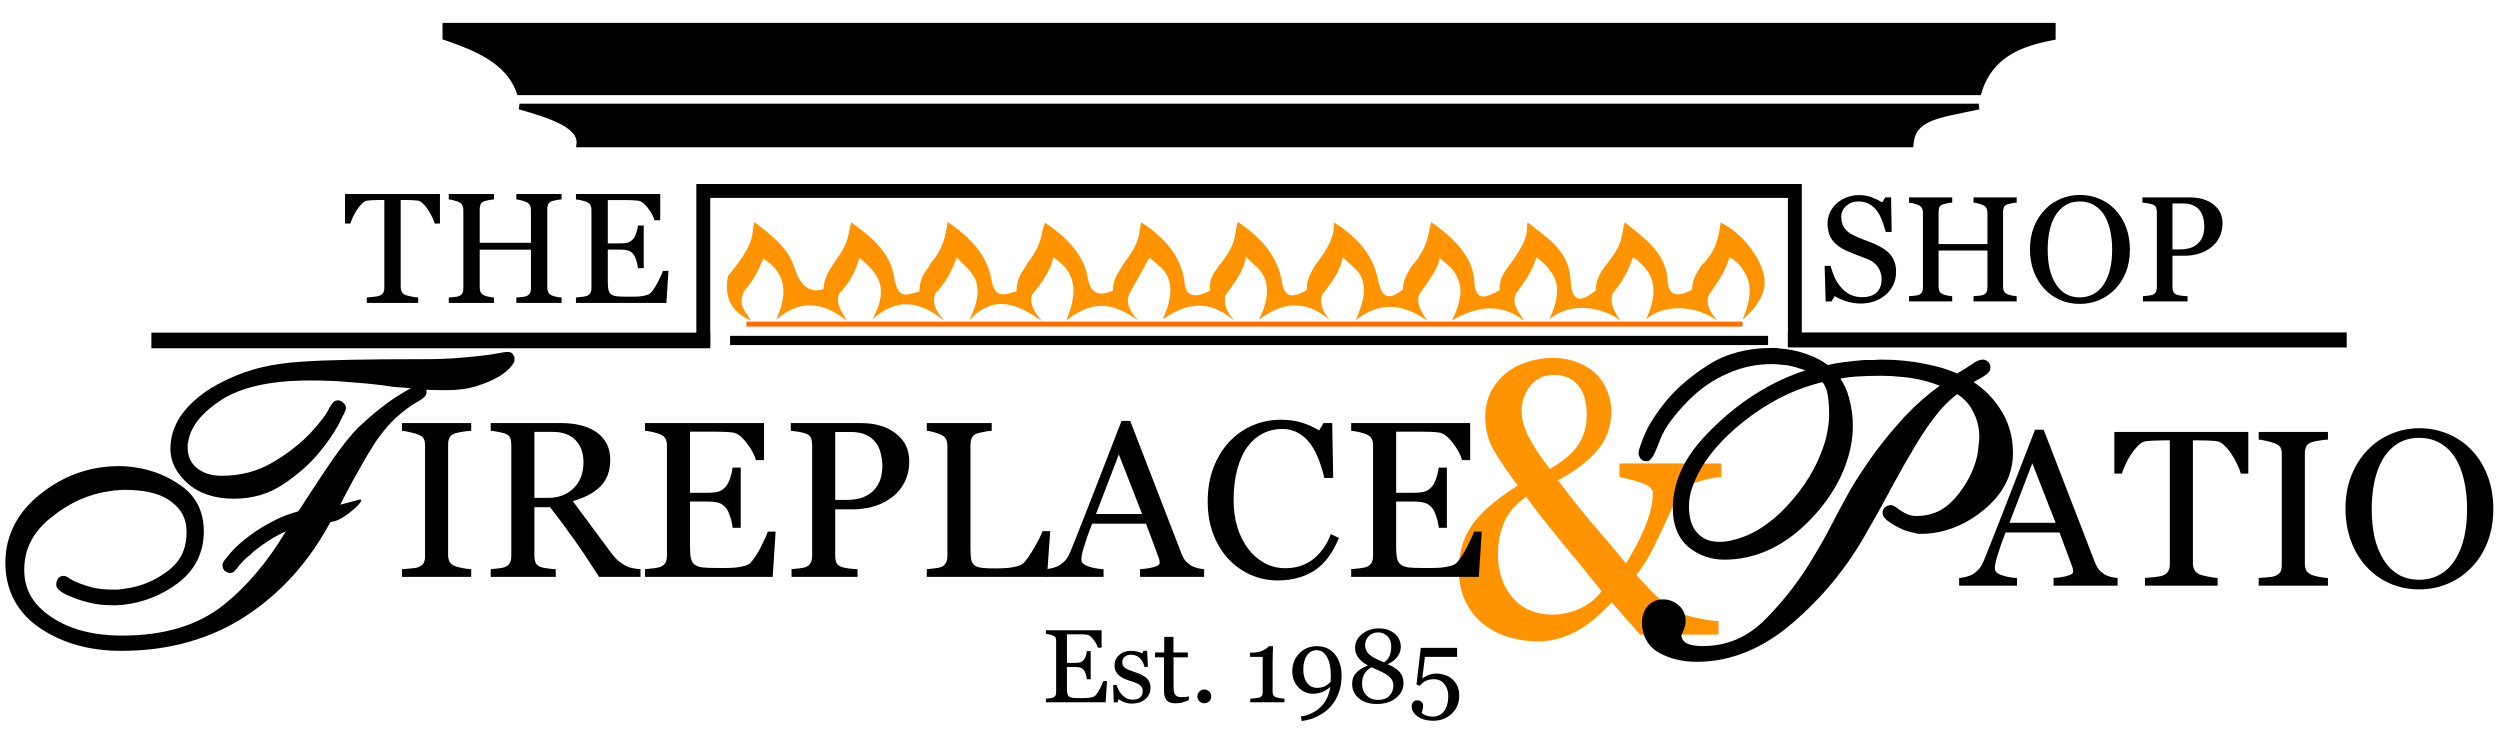
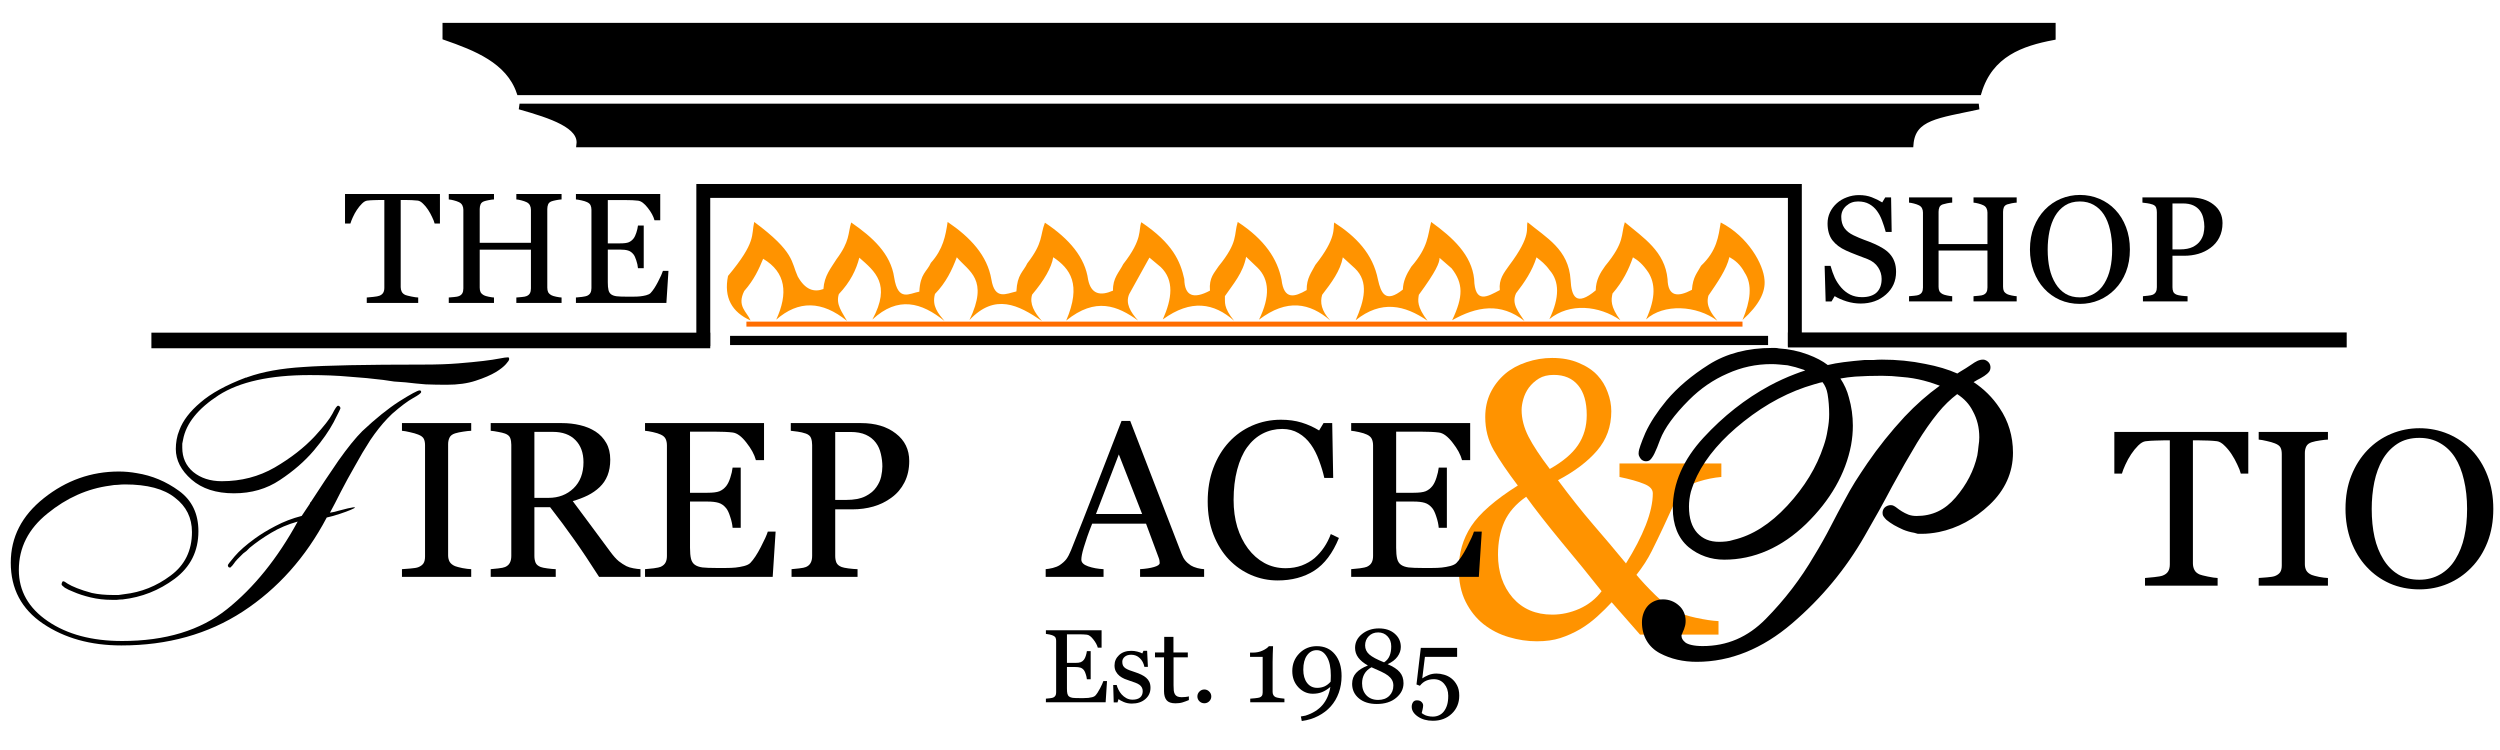
<svg xmlns="http://www.w3.org/2000/svg" xmlns:ns1="http://www.serif.com/" width="250px" height="75px" version="1.1" xml:space="preserve" style="fill-rule:evenodd;clip-rule:evenodd;">
  <g id="Layer-1" ns1:id="Layer 1">
    <g id="Layer-11" ns1:id="Layer 1">
      <path id="path864-8" d="M51.944,9.229L197.87,9.229C199.018,5.382 202.191,4.317 205.278,3.729L205.278,2.57L44.537,2.57L44.537,3.729C47.524,4.774 50.864,6.047 51.944,9.229Z" style="fill-rule:nonzero;stroke:black;stroke-width:0.57px;" />
      <path id="rect866-6" d="M51.955,10.655L197.877,10.655C193.775,11.55 191.278,11.69 191.062,14.439L57.932,14.439C58.163,12.561 55.188,11.572 51.955,10.655Z" style="fill-rule:nonzero;stroke:black;stroke-width:0.57px;stroke-linecap:round;" />
      <path id="path870-5" d="M70.329,34.617L70.329,19.094L179.486,19.094L179.486,34.617" style="fill:none;fill-rule:nonzero;stroke:black;stroke-width:1.39px;" />
      <path id="path872-9" d="M71.023,34.046L15.14,34.046" style="fill:none;fill-rule:nonzero;stroke:black;stroke-width:1.56px;" />
      <path id="path874-7" d="M178.788,33.995L234.67,33.995" style="fill:none;fill-rule:nonzero;stroke:black;stroke-width:1.5px;" />
      <path id="path837-2" d="M74.641,32.412L174.25,32.412" style="fill:none;fill-rule:nonzero;stroke:rgb(255,109,0);stroke-width:0.5px;" />
      <path id="path837-9-1" d="M73.006,34.046L176.808,34.046" style="fill:none;fill-rule:nonzero;stroke:black;stroke-width:0.92px;" />
      <g id="text970-5">
        <path id="path4857" d="M43.994,22.356L43.464,22.356C43.418,22.171 43.333,21.954 43.21,21.703C43.093,21.447 42.959,21.206 42.811,20.981C42.657,20.746 42.488,20.541 42.304,20.367C42.125,20.188 41.951,20.085 41.782,20.06C41.623,20.039 41.424,20.024 41.183,20.014C40.942,20.003 40.72,19.998 40.515,19.998L40.07,19.998L40.07,28.714C40.07,28.883 40.105,29.039 40.177,29.182C40.249,29.32 40.374,29.428 40.553,29.505C40.646,29.54 40.838,29.589 41.129,29.651C41.426,29.712 41.657,29.745 41.82,29.75L41.82,30.296L36.676,30.296L36.676,29.75C36.819,29.74 37.036,29.72 37.328,29.689C37.625,29.658 37.83,29.62 37.943,29.574C38.112,29.507 38.234,29.412 38.311,29.29C38.393,29.162 38.434,28.993 38.434,28.783L38.434,19.998L37.989,19.998C37.83,19.998 37.633,20.003 37.397,20.014C37.162,20.019 36.937,20.034 36.722,20.06C36.553,20.08 36.376,20.182 36.192,20.367C36.013,20.546 35.846,20.751 35.693,20.981C35.539,21.211 35.403,21.457 35.286,21.718C35.168,21.974 35.086,22.187 35.04,22.356L34.502,22.356L34.502,19.399L43.994,19.399L43.994,22.356Z" style="fill-rule:nonzero;" />
        <path id="path4859" d="M56.157,30.296L51.634,30.296L51.634,29.75C51.757,29.74 51.933,29.725 52.164,29.704C52.399,29.684 52.561,29.653 52.648,29.612C52.801,29.551 52.914,29.459 52.985,29.336C53.057,29.208 53.093,29.044 53.093,28.844L53.093,24.966L47.971,24.966L47.971,28.76C47.971,28.939 47.999,29.09 48.056,29.213C48.117,29.336 48.235,29.443 48.409,29.535C48.496,29.581 48.649,29.627 48.87,29.674C49.095,29.72 49.271,29.745 49.399,29.75L49.399,30.296L44.877,30.296L44.877,29.75C44.999,29.74 45.176,29.725 45.406,29.704C45.642,29.684 45.803,29.653 45.89,29.612C46.044,29.551 46.156,29.459 46.228,29.336C46.3,29.208 46.336,29.044 46.336,28.844L46.336,20.981C46.336,20.817 46.302,20.669 46.236,20.536C46.169,20.397 46.054,20.29 45.89,20.213C45.752,20.147 45.583,20.088 45.383,20.037C45.189,19.985 45.02,19.955 44.877,19.944L44.877,19.399L49.399,19.399L49.399,19.944C49.256,19.95 49.08,19.973 48.87,20.014C48.665,20.054 48.511,20.093 48.409,20.129C48.235,20.19 48.117,20.293 48.056,20.436C47.999,20.579 47.971,20.735 47.971,20.904L47.971,24.283L53.093,24.283L53.093,20.981C53.093,20.817 53.06,20.669 52.993,20.536C52.927,20.397 52.811,20.29 52.648,20.213C52.509,20.147 52.34,20.088 52.141,20.037C51.946,19.985 51.777,19.955 51.634,19.944L51.634,19.399L56.157,19.399L56.157,19.944C56.014,19.95 55.837,19.973 55.627,20.014C55.422,20.054 55.269,20.093 55.166,20.129C54.992,20.19 54.874,20.293 54.813,20.436C54.757,20.579 54.729,20.735 54.729,20.904L54.729,28.76C54.729,28.939 54.757,29.09 54.813,29.213C54.874,29.336 54.992,29.443 55.166,29.535C55.253,29.581 55.407,29.627 55.627,29.674C55.852,29.72 56.029,29.745 56.157,29.75L56.157,30.296Z" style="fill-rule:nonzero;" />
        <path id="path4861" d="M66.846,27.086L66.639,30.296L57.593,30.296L57.593,29.75C57.746,29.74 57.951,29.72 58.207,29.689C58.463,29.653 58.629,29.617 58.706,29.581C58.87,29.505 58.983,29.405 59.044,29.282C59.111,29.159 59.144,29.003 59.144,28.814L59.144,20.981C59.144,20.812 59.116,20.664 59.059,20.536C59.003,20.403 58.885,20.295 58.706,20.213C58.568,20.147 58.381,20.088 58.146,20.037C57.915,19.985 57.731,19.955 57.593,19.944L57.593,19.399L66.024,19.399L66.024,22.025L65.448,22.025C65.346,21.636 65.123,21.224 64.78,20.789C64.442,20.349 64.12,20.108 63.813,20.067C63.654,20.047 63.465,20.031 63.244,20.021C63.024,20.011 62.773,20.006 62.492,20.006L60.78,20.006L60.78,24.337L62.008,24.337C62.402,24.337 62.689,24.301 62.868,24.229C63.052,24.152 63.214,24.027 63.352,23.853C63.465,23.705 63.559,23.507 63.636,23.262C63.718,23.011 63.772,22.775 63.797,22.555L64.373,22.555L64.373,26.817L63.797,26.817C63.777,26.571 63.721,26.313 63.628,26.041C63.541,25.765 63.449,25.565 63.352,25.442C63.193,25.243 63.012,25.112 62.807,25.051C62.607,24.989 62.341,24.959 62.008,24.959L60.78,24.959L60.78,28.23C60.78,28.558 60.803,28.816 60.849,29.005C60.895,29.195 60.984,29.338 61.117,29.436C61.251,29.533 61.432,29.597 61.663,29.627C61.893,29.653 62.221,29.666 62.646,29.666L63.314,29.666C63.59,29.666 63.823,29.656 64.012,29.635C64.207,29.615 64.407,29.579 64.611,29.528C64.821,29.471 64.97,29.397 65.057,29.305C65.292,29.059 65.538,28.688 65.794,28.192C66.055,27.69 66.221,27.321 66.293,27.086L66.846,27.086Z" style="fill-rule:nonzero;" />
      </g>
      <g id="text978-2">
        <path id="path4854" d="M172.136,47.696C171.387,47.76 170.632,47.912 169.87,48.153C169.109,48.382 168.525,48.75 168.119,49.258C167.852,49.562 167.579,50.013 167.3,50.61C167.033,51.206 166.709,51.911 166.329,52.723C165.948,53.536 165.561,54.335 165.167,55.122C164.774,55.91 164.266,56.697 163.644,57.484C164.151,58.093 164.774,58.76 165.51,59.483C166.246,60.194 166.874,60.708 167.395,61.026C167.903,61.317 168.62,61.565 169.547,61.768C170.486,61.971 171.254,62.086 171.851,62.111L171.851,63.463L164.005,63.463L161.168,60.226C160.749,60.683 160.267,61.159 159.721,61.654C159.188,62.136 158.623,62.555 158.026,62.911C157.366,63.292 156.7,63.59 156.027,63.806C155.367,64.021 154.586,64.129 153.685,64.129C152.745,64.129 151.812,63.99 150.886,63.71C149.959,63.444 149.115,63.012 148.353,62.416C147.617,61.832 147.02,61.083 146.563,60.169C146.106,59.255 145.878,58.163 145.878,56.893C145.878,55.319 146.29,53.897 147.115,52.628C147.953,51.346 149.508,49.988 151.781,48.553C150.752,47.195 149.953,46.02 149.381,45.03C148.81,44.04 148.524,42.929 148.524,41.698C148.524,40.822 148.696,40.022 149.038,39.299C149.394,38.562 149.889,37.921 150.524,37.375C151.108,36.88 151.819,36.493 152.656,36.214C153.494,35.935 154.345,35.795 155.208,35.795C156.224,35.795 157.112,35.96 157.874,36.29C158.648,36.607 159.277,37.026 159.759,37.547C160.203,38.029 160.54,38.588 160.768,39.222C161.01,39.857 161.13,40.492 161.13,41.127C161.13,42.65 160.654,43.964 159.702,45.068C158.763,46.16 157.461,47.144 155.798,48.02C156.992,49.632 158.16,51.105 159.302,52.438C160.445,53.758 161.543,55.059 162.596,56.341C163.447,54.983 164.107,53.707 164.577,52.514C165.046,51.308 165.281,50.248 165.281,49.334C165.281,48.927 164.983,48.61 164.386,48.382C163.802,48.14 162.99,47.912 161.949,47.696L161.949,46.344L172.136,46.344L172.136,47.696ZM158.674,41.507C158.674,40.213 158.388,39.222 157.817,38.537C157.246,37.839 156.433,37.49 155.379,37.49C154.783,37.49 154.288,37.61 153.894,37.851C153.501,38.093 153.164,38.397 152.885,38.765C152.631,39.121 152.447,39.502 152.333,39.908C152.218,40.314 152.161,40.676 152.161,40.993C152.161,41.869 152.39,42.758 152.847,43.659C153.304,44.548 154.015,45.627 154.98,46.896C156.287,46.16 157.227,45.367 157.798,44.516C158.382,43.653 158.674,42.65 158.674,41.507ZM160.159,59.121C158.978,57.623 157.645,55.986 156.16,54.208C154.688,52.419 153.507,50.908 152.618,49.676C151.59,50.387 150.86,51.225 150.429,52.19C150.01,53.142 149.8,54.234 149.8,55.465C149.8,57.192 150.289,58.626 151.266,59.769C152.257,60.899 153.577,61.463 155.227,61.463C156.154,61.463 157.062,61.267 157.95,60.873C158.851,60.467 159.588,59.883 160.159,59.121Z" style="fill:rgb(255,147,0);fill-rule:nonzero;" />
      </g>
      <g id="text953-7">
        <g id="g962-3">
          <path id="path964-2" d="M12.497,48.443C12.255,48.443 12.013,48.457 11.771,48.484C11.528,48.484 11.273,48.511 11.004,48.564C8.744,48.86 6.659,49.789 4.749,51.349C2.839,52.882 1.884,54.765 1.884,56.998C1.884,59.097 2.852,60.805 4.789,62.123C6.726,63.441 9.201,64.1 12.214,64.1C16.546,64.1 20.043,63.038 22.706,60.913C25.397,58.76 27.75,55.841 29.768,52.156C28.8,52.425 27.912,52.802 27.105,53.286C26.298,53.77 25.585,54.268 24.966,54.779L24.643,55.102C24.536,55.182 24.428,55.263 24.32,55.344C23.836,55.801 23.527,56.137 23.392,56.353C23.258,56.541 23.15,56.662 23.069,56.716C23.069,56.743 23.056,56.756 23.029,56.756L22.989,56.756C22.908,56.756 22.854,56.729 22.827,56.675C22.8,56.622 22.787,56.568 22.787,56.514C22.787,56.46 23.016,56.164 23.473,55.626C23.93,55.088 24.603,54.496 25.491,53.851C26.083,53.42 26.769,53.003 27.549,52.6C28.356,52.169 29.23,51.833 30.172,51.591C30.306,51.376 30.441,51.174 30.575,50.986C30.71,50.77 30.844,50.569 30.979,50.38C31.006,50.327 31.019,50.286 31.019,50.259C31.046,50.232 31.073,50.205 31.1,50.179C32.041,48.726 32.956,47.354 33.844,46.063C34.759,44.771 35.552,43.789 36.225,43.117C37.57,41.852 38.807,40.857 39.937,40.131C41.094,39.404 41.767,39.041 41.955,39.041C42.009,39.041 42.049,39.055 42.076,39.081C42.103,39.108 42.116,39.149 42.116,39.202C42.116,39.31 41.847,39.512 41.309,39.808C40.771,40.104 40.072,40.628 39.211,41.382L38.727,41.866C38.162,42.458 37.597,43.171 37.032,44.005C36.494,44.838 35.983,45.699 35.498,46.587C34.987,47.475 34.516,48.336 34.086,49.17C33.682,49.977 33.319,50.676 32.996,51.268C33.158,51.241 33.306,51.214 33.44,51.187C33.602,51.134 33.75,51.093 33.884,51.066C36.835,50.272 35.168,51.054 33.319,51.591C33.212,51.618 33.104,51.645 32.996,51.672C32.889,51.699 32.781,51.725 32.674,51.752C30.575,55.734 27.777,58.868 24.28,61.155C20.81,63.414 16.761,64.544 12.134,64.544C9.067,64.544 6.457,63.818 4.305,62.365C2.153,60.913 1.077,58.881 1.077,56.272C1.077,53.716 2.18,51.564 4.386,49.815C6.619,48.04 9.121,47.152 11.892,47.152C12.188,47.152 12.483,47.166 12.779,47.192C13.075,47.219 13.371,47.26 13.667,47.313C15.201,47.556 16.613,48.147 17.904,49.089C19.196,50.031 19.841,51.376 19.841,53.124C19.841,55.115 19.048,56.702 17.46,57.886C15.9,59.043 14.165,59.729 12.255,59.944C12.066,59.944 11.878,59.958 11.69,59.984L11.165,59.984C10.439,59.984 9.739,59.904 9.067,59.742C8.394,59.581 7.816,59.393 7.332,59.177C6.982,59.043 6.7,58.908 6.484,58.774C6.269,58.612 6.161,58.505 6.161,58.451C6.161,58.37 6.175,58.303 6.202,58.249C6.229,58.169 6.269,58.128 6.323,58.128C6.404,58.128 6.552,58.209 6.767,58.37C6.982,58.505 7.291,58.653 7.695,58.814C8.098,58.976 8.596,59.137 9.188,59.298C9.807,59.433 10.52,59.5 11.327,59.5L11.851,59.5C12.04,59.473 12.228,59.446 12.416,59.419C14.111,59.231 15.658,58.612 17.057,57.563C18.483,56.514 19.196,55.061 19.196,53.205C19.196,51.779 18.631,50.636 17.501,49.775C16.398,48.887 14.73,48.443 12.497,48.443ZM30.979,37.508C26.997,37.508 23.957,38.18 21.859,39.525C19.787,40.87 18.604,42.35 18.308,43.964C18.281,44.099 18.254,44.233 18.227,44.368L18.227,44.771C18.227,45.767 18.59,46.574 19.317,47.192C20.07,47.811 21.025,48.121 22.182,48.121C24.119,48.121 25.881,47.663 27.468,46.749C29.082,45.807 30.427,44.758 31.503,43.601C32.391,42.633 32.97,41.893 33.239,41.382C33.508,40.844 33.696,40.574 33.803,40.574C33.857,40.574 33.898,40.588 33.925,40.615C33.978,40.642 34.005,40.682 34.005,40.736C34.032,40.736 34.046,40.749 34.046,40.776L34.046,40.817C34.046,40.87 33.817,41.341 33.36,42.229C32.902,43.09 32.243,44.031 31.382,45.054C30.468,46.13 29.338,47.112 27.993,48C26.674,48.887 25.141,49.331 23.392,49.331C21.617,49.331 20.204,48.874 19.155,47.959C18.106,47.044 17.581,46.022 17.581,44.892C17.581,44.596 17.608,44.287 17.662,43.964C17.716,43.641 17.81,43.319 17.945,42.996C18.294,42.054 18.994,41.139 20.043,40.252C21.092,39.337 22.612,38.503 24.603,37.75L24.684,37.75C24.711,37.723 24.737,37.709 24.764,37.709C26.271,37.171 28.127,36.835 30.333,36.701C32.566,36.539 36.574,36.458 42.358,36.458C43.703,36.458 44.86,36.418 45.829,36.337C46.824,36.257 47.658,36.176 48.331,36.095C49.003,36.015 49.541,35.934 49.945,35.853C50.348,35.772 50.644,35.732 50.833,35.732C50.859,35.732 50.873,35.746 50.873,35.772C50.9,35.799 50.913,35.826 50.913,35.853L50.913,35.934C50.913,36.015 50.806,36.176 50.59,36.418C50.375,36.66 50.052,36.916 49.622,37.185C49.084,37.508 48.398,37.804 47.564,38.073C46.757,38.342 45.788,38.476 44.659,38.476C43.932,38.476 43.233,38.463 42.56,38.436C41.888,38.382 41.215,38.315 40.542,38.234C40.166,38.207 39.789,38.18 39.413,38.153C39.063,38.099 38.7,38.046 38.323,37.992C37.247,37.857 36.117,37.75 34.933,37.669C33.75,37.561 32.431,37.508 30.979,37.508Z" style="fill-rule:nonzero;" />
-           <path id="path966-0" d="M50.833,35.192C50.567,35.192 50.258,35.239 49.839,35.323C49.458,35.399 48.93,35.479 48.266,35.559C47.604,35.638 46.776,35.718 45.785,35.799L45.783,35.799C44.835,35.878 43.692,35.918 42.357,35.918C36.573,35.918 32.567,35.997 30.299,36.161C30.298,36.161 30.298,36.161 30.297,36.161C28.056,36.298 26.153,36.639 24.582,37.2L24.763,37.169C24.699,37.169 24.648,37.192 24.593,37.209L24.503,37.209L24.411,37.244C22.383,38.011 20.811,38.865 19.689,39.842C18.595,40.769 17.832,41.749 17.44,42.8C17.294,43.155 17.189,43.513 17.128,43.875C17.07,44.224 17.04,44.563 17.04,44.892C17.04,46.189 17.667,47.379 18.799,48.366C19.962,49.38 21.523,49.871 23.391,49.871C25.231,49.871 26.882,49.397 28.292,48.448C29.673,47.537 30.842,46.522 31.793,45.403L31.795,45.401C32.674,44.358 33.355,43.388 33.836,42.482L33.838,42.479L33.84,42.476C34.069,42.03 34.242,41.688 34.36,41.446C34.419,41.324 34.464,41.229 34.498,41.151C34.515,41.112 34.529,41.078 34.543,41.04C34.557,41.001 34.586,41.014 34.586,40.816L34.586,40.776C34.586,40.672 34.552,40.497 34.417,40.363C34.409,40.354 34.398,40.353 34.389,40.345C34.334,40.272 34.273,40.214 34.208,40.172C34.071,40.079 33.919,40.033 33.803,40.033C33.551,40.033 33.429,40.147 33.344,40.224C33.259,40.302 33.199,40.379 33.139,40.466C33.017,40.64 32.896,40.857 32.755,41.139L32.76,41.129C32.54,41.548 31.979,42.281 31.105,43.235C31.105,43.235 31.105,43.235 31.105,43.235C30.071,44.345 28.771,45.362 27.197,46.28C25.693,47.147 24.033,47.579 22.182,47.579C21.124,47.579 20.312,47.308 19.664,46.777C19.049,46.252 18.768,45.633 18.768,44.77L18.768,44.42C18.791,44.303 18.814,44.186 18.838,44.069L18.84,44.061C19.1,42.641 20.155,41.276 22.153,39.978C22.153,39.978 22.154,39.978 22.154,39.977C24.121,38.717 27.06,38.047 30.979,38.047C32.419,38.047 33.721,38.1 34.885,38.206L34.891,38.207L34.897,38.207C36.072,38.287 37.191,38.394 38.256,38.527C38.628,38.58 38.986,38.633 39.331,38.686L39.353,38.69L39.374,38.691C39.749,38.718 40.124,38.745 40.499,38.771C40.689,38.794 40.879,38.808 41.07,38.829C41.063,38.832 41.059,38.833 41.053,38.837C40.698,39.028 40.234,39.305 39.65,39.672L39.646,39.675C38.478,40.426 37.218,41.441 35.855,42.722L35.849,42.728L35.843,42.734C35.135,43.442 34.329,44.443 33.403,45.749L33.401,45.752L33.399,45.755C32.519,47.035 31.612,48.396 30.681,49.832C30.666,49.847 30.652,49.862 30.637,49.876L30.564,49.995L30.479,50.156C30.358,50.329 30.237,50.506 30.117,50.698C30.02,50.835 29.924,50.984 29.827,51.134C28.929,51.38 28.08,51.703 27.296,52.121C26.498,52.534 25.79,52.964 25.173,53.413C24.263,54.074 23.562,54.687 23.062,55.275C22.83,55.548 22.655,55.76 22.531,55.92C22.469,56 22.421,56.066 22.378,56.131C22.357,56.164 22.337,56.195 22.315,56.24C22.293,56.284 22.247,56.315 22.247,56.513C22.247,56.657 22.285,56.798 22.344,56.916C22.468,57.163 22.788,57.296 22.989,57.296L23.029,57.296C23.133,57.296 23.308,57.261 23.442,57.127C23.46,57.109 23.463,57.088 23.478,57.07C23.612,56.955 23.714,56.831 23.833,56.666L23.842,56.652L23.851,56.638C23.921,56.526 24.215,56.188 24.675,55.753C24.773,55.679 24.87,55.606 24.968,55.533L24.999,55.51L25.325,55.184C25.916,54.696 26.602,54.217 27.383,53.748C27.763,53.521 28.162,53.318 28.58,53.14C26.757,56.189 24.686,58.636 22.369,60.489C19.818,62.525 16.457,63.559 12.215,63.559C9.281,63.559 6.923,62.92 5.094,61.675C3.267,60.432 2.425,58.929 2.425,56.997C2.425,54.918 3.278,53.222 5.088,51.769L5.091,51.766C6.933,50.263 8.916,49.383 11.074,49.1L11.092,49.098L11.11,49.094C11.348,49.047 11.568,49.024 11.771,49.024L11.801,49.024L11.83,49.021C12.053,48.996 12.275,48.984 12.497,48.984C14.658,48.984 16.198,49.42 17.162,50.196L17.167,50.201L17.173,50.205C18.189,50.979 18.655,51.922 18.655,53.205C18.655,54.923 18.04,56.169 16.737,57.128L16.735,57.13L16.733,57.131C15.405,58.127 13.958,58.704 12.357,58.882L12.348,58.883L12.34,58.885C12.164,58.91 11.989,58.935 11.813,58.96L11.327,58.96C10.555,58.96 9.884,58.895 9.316,58.772C8.746,58.617 8.268,58.462 7.896,58.313C7.509,58.158 7.222,58.018 7.053,57.912L7.091,57.938C6.97,57.848 6.863,57.775 6.753,57.714C6.643,57.654 6.544,57.588 6.323,57.588C6.161,57.588 5.975,57.671 5.87,57.776C5.786,57.861 5.745,57.943 5.714,58.021C5.644,58.167 5.621,58.314 5.621,58.451C5.621,58.645 5.688,58.735 5.732,58.801C5.776,58.868 5.817,58.912 5.86,58.954C5.946,59.04 6.041,59.117 6.16,59.206L6.179,59.22L6.198,59.232C6.453,59.392 6.761,59.536 7.127,59.677C7.647,59.907 8.25,60.102 8.941,60.268C9.656,60.44 10.399,60.525 11.165,60.525L11.728,60.525L11.766,60.52C11.93,60.496 12.092,60.485 12.255,60.485L12.285,60.485L12.315,60.481C14.316,60.256 16.15,59.531 17.782,58.32L17.783,58.32L17.784,58.319C19.488,57.049 20.383,55.259 20.383,53.125C20.383,51.243 19.644,49.688 18.224,48.653C16.869,47.665 15.372,47.036 13.756,46.781C13.448,46.725 13.138,46.683 12.829,46.654C12.517,46.626 12.205,46.612 11.892,46.612C9.006,46.612 6.369,47.549 4.05,49.393L4.051,49.393C1.745,51.221 0.537,53.561 0.537,56.272C0.537,59.031 1.727,61.277 4.004,62.814C6.255,64.333 8.983,65.085 12.135,65.085C16.85,65.085 21.014,63.928 24.576,61.608C28.087,59.313 30.907,56.171 33.03,52.221C33.063,52.213 33.095,52.205 33.128,52.197C33.234,52.17 33.341,52.144 33.447,52.117L33.45,52.116C34.505,51.906 36.91,49.711 35.87,49.984C35.265,50.147 34.645,50.31 34.019,50.473C34.201,50.122 34.364,49.823 34.566,49.419C34.993,48.593 35.459,47.739 35.967,46.858L35.973,46.847C36.45,45.973 36.953,45.126 37.482,44.305C38.032,43.493 38.579,42.804 39.118,42.24L39.351,42.007C39.426,41.932 39.501,41.857 39.576,41.782C40.416,41.047 41.097,40.542 41.57,40.282C41.851,40.128 42.067,39.996 42.239,39.868C42.325,39.803 42.399,39.742 42.474,39.656C42.548,39.571 42.657,39.455 42.657,39.203C42.657,39.138 42.644,39.058 42.619,38.978C43.275,39.004 43.953,39.017 44.659,39.017C45.831,39.017 46.856,38.879 47.734,38.586C48.594,38.309 49.314,38.001 49.9,37.649L49.904,37.647L49.908,37.644C50.366,37.358 50.726,37.08 50.994,36.778C51.112,36.646 51.206,36.531 51.282,36.416C51.359,36.301 51.454,36.215 51.454,35.935L51.454,35.854C51.454,35.699 51.39,35.579 51.321,35.485C51.298,35.443 51.283,35.399 51.245,35.361C51.111,35.227 50.936,35.193 50.833,35.193L50.833,35.192ZM49.767,36.426C49.641,36.521 49.507,36.619 49.341,36.723C48.852,37.016 48.203,37.299 47.398,37.558L47.396,37.559L47.393,37.56C46.658,37.805 45.746,37.936 44.659,37.936C43.942,37.936 43.253,37.923 42.591,37.896C41.93,37.843 41.268,37.777 40.607,37.698L40.594,37.696L40.581,37.695C40.211,37.669 39.84,37.642 39.47,37.616C39.125,37.563 38.769,37.51 38.4,37.457L38.39,37.455C37.303,37.319 36.164,37.211 34.971,37.129L34.97,37.129C34.735,37.108 34.473,37.098 34.228,37.081C36.372,37.028 39.038,36.998 42.358,36.998C43.714,36.998 44.884,36.958 45.874,36.875C46.873,36.794 47.713,36.713 48.395,36.631C48.959,36.564 49.378,36.495 49.767,36.425L49.767,36.426ZM36.952,43.198C36.829,43.368 36.706,43.521 36.584,43.701L36.581,43.706L36.578,43.712C36.034,44.553 35.519,45.422 35.03,46.317C34.515,47.212 34.04,48.08 33.606,48.922L33.603,48.928C33.201,49.731 32.841,50.425 32.522,51.009L32.381,51.269L32.308,51.287L32.195,51.5C30.135,55.41 27.403,58.467 23.984,60.702C23.768,60.843 23.543,60.967 23.322,61.098C25.96,58.918 28.267,56.023 30.242,52.415L30.424,52.084L30.515,52.06L30.63,51.877C30.759,51.671 30.888,51.478 31.015,51.3L31.025,51.286L31.034,51.272C31.163,51.065 31.291,50.873 31.419,50.694L31.443,50.66L31.462,50.622C31.475,50.597 31.487,50.569 31.5,50.543L31.522,50.52L31.553,50.472C32.492,49.025 33.403,47.658 34.287,46.372C35.188,45.1 35.967,44.14 36.602,43.504C36.724,43.389 36.832,43.308 36.952,43.198L36.952,43.198ZM30.201,45.529C29.478,46.247 28.646,46.921 27.695,47.548L27.693,47.55L27.691,47.551C26.464,48.377 25.049,48.791 23.392,48.791C22.844,48.791 22.355,48.729 21.892,48.64C21.99,48.645 22.082,48.661 22.182,48.661C24.204,48.661 26.068,48.179 27.738,47.217L27.74,47.215C28.642,46.689 29.457,46.125 30.201,45.529L30.201,45.529ZM11.892,47.692C12.171,47.692 12.451,47.705 12.73,47.731C13.01,47.756 13.29,47.794 13.571,47.845L13.577,47.846L13.583,47.847C13.875,47.893 14.157,47.962 14.439,48.035C13.837,47.95 13.193,47.903 12.497,47.903C12.255,47.903 12.013,47.919 11.771,47.943C11.488,47.943 11.197,47.975 10.898,48.035C8.551,48.349 6.376,49.322 4.409,50.929C4.408,50.929 4.408,50.93 4.407,50.93C3.272,51.842 2.453,52.904 1.945,54.083C2.39,52.638 3.296,51.369 4.722,50.239L4.722,50.239C6.87,48.531 9.236,47.692 11.892,47.692ZM17.828,49.345L17.84,49.354C17.838,49.353 17.836,49.352 17.834,49.35C17.832,49.349 17.83,49.347 17.828,49.345L17.828,49.345Z" style="fill-rule:nonzero;" />
        </g>
      </g>
      <g id="text957-00">
        <path id="path4828" d="M47.121,57.687L40.196,57.687L40.196,56.917C40.391,56.903 40.673,56.881 41.041,56.852C41.409,56.823 41.67,56.78 41.821,56.722C42.06,56.628 42.233,56.502 42.341,56.343C42.45,56.177 42.504,55.949 42.504,55.66L42.504,44.519C42.504,44.267 42.464,44.057 42.385,43.891C42.305,43.718 42.118,43.573 41.821,43.457C41.605,43.371 41.33,43.291 40.998,43.219C40.673,43.14 40.405,43.093 40.196,43.078L40.196,42.309L47.121,42.309L47.121,43.078C46.897,43.085 46.629,43.114 46.319,43.165C46.008,43.208 45.737,43.266 45.506,43.338C45.231,43.425 45.047,43.566 44.953,43.761C44.859,43.956 44.812,44.173 44.812,44.411L44.812,55.541C44.812,55.779 44.863,55.992 44.964,56.18C45.072,56.361 45.253,56.505 45.506,56.614C45.658,56.672 45.903,56.737 46.243,56.809C46.59,56.874 46.882,56.91 47.121,56.917L47.121,57.687Z" style="fill-rule:nonzero;" />
        <path id="path4830" d="M64.048,57.687L59.908,57.687C58.991,56.249 58.16,55.006 57.416,53.959C56.679,52.911 55.877,51.831 55.01,50.718L53.439,50.718L53.439,55.595C53.439,55.848 53.478,56.072 53.558,56.267C53.637,56.455 53.807,56.599 54.067,56.7C54.197,56.751 54.425,56.798 54.75,56.841C55.075,56.885 55.35,56.91 55.574,56.917L55.574,57.687L49.071,57.687L49.071,56.917C49.245,56.903 49.494,56.877 49.819,56.841C50.151,56.805 50.383,56.758 50.513,56.7C50.729,56.606 50.885,56.469 50.979,56.289C51.08,56.108 51.13,55.877 51.13,55.595L51.13,44.476C51.13,44.223 51.094,43.999 51.022,43.804C50.95,43.609 50.78,43.461 50.513,43.36C50.332,43.295 50.097,43.237 49.808,43.187C49.519,43.129 49.274,43.093 49.071,43.078L49.071,42.309L56.17,42.309C56.82,42.309 57.43,42.377 58.001,42.515C58.572,42.645 59.088,42.858 59.551,43.154C59.999,43.443 60.356,43.822 60.624,44.292C60.891,44.754 61.025,45.314 61.025,45.972C61.025,46.564 60.934,47.088 60.754,47.543C60.573,47.998 60.306,48.392 59.952,48.724C59.627,49.035 59.237,49.306 58.781,49.537C58.326,49.761 57.824,49.952 57.275,50.111C58.034,51.116 58.662,51.961 59.161,52.647C59.666,53.334 60.284,54.168 61.014,55.151C61.332,55.584 61.617,55.906 61.87,56.115C62.13,56.317 62.387,56.484 62.639,56.614C62.827,56.708 63.062,56.78 63.344,56.83C63.626,56.881 63.86,56.91 64.048,56.917L64.048,57.687ZM58.348,46.221C58.348,45.289 58.081,44.552 57.546,44.01C57.011,43.461 56.256,43.187 55.281,43.187L53.439,43.187L53.439,49.786L54.858,49.786C55.855,49.786 56.686,49.468 57.351,48.833C58.016,48.19 58.348,47.319 58.348,46.221Z" style="fill-rule:nonzero;" />
        <path id="path4832" d="M77.562,53.157L77.269,57.687L64.503,57.687L64.503,56.917C64.72,56.903 65.009,56.874 65.37,56.83C65.732,56.78 65.966,56.729 66.075,56.679C66.306,56.57 66.465,56.429 66.552,56.256C66.646,56.083 66.692,55.862 66.692,55.595L66.692,44.541C66.692,44.303 66.653,44.093 66.573,43.913C66.494,43.725 66.328,43.573 66.075,43.457C65.88,43.364 65.616,43.28 65.284,43.208C64.959,43.136 64.698,43.093 64.503,43.078L64.503,42.309L76.403,42.309L76.403,46.015L75.59,46.015C75.445,45.466 75.131,44.884 74.647,44.27C74.17,43.649 73.715,43.309 73.281,43.252C73.057,43.223 72.79,43.201 72.479,43.187C72.169,43.172 71.815,43.165 71.417,43.165L69.001,43.165L69.001,49.277L70.735,49.277C71.291,49.277 71.696,49.226 71.948,49.125C72.209,49.017 72.436,48.84 72.631,48.594C72.79,48.385 72.924,48.107 73.032,47.76C73.148,47.406 73.224,47.073 73.26,46.763L74.073,46.763L74.073,52.777L73.26,52.777C73.231,52.431 73.151,52.066 73.021,51.683C72.899,51.293 72.768,51.011 72.631,50.838C72.407,50.556 72.151,50.372 71.862,50.285C71.58,50.198 71.204,50.155 70.735,50.155L69.001,50.155L69.001,54.771C69.001,55.234 69.033,55.599 69.098,55.866C69.163,56.133 69.29,56.336 69.478,56.473C69.665,56.61 69.922,56.7 70.247,56.744C70.572,56.78 71.035,56.798 71.634,56.798L72.577,56.798C72.967,56.798 73.296,56.783 73.563,56.755C73.838,56.726 74.12,56.675 74.408,56.603C74.705,56.523 74.914,56.419 75.037,56.289C75.369,55.942 75.716,55.418 76.077,54.717C76.446,54.009 76.681,53.489 76.782,53.157L77.562,53.157Z" style="fill-rule:nonzero;" />
        <path id="path4834" d="M90.924,46.102C90.924,46.904 90.765,47.615 90.447,48.237C90.137,48.851 89.703,49.36 89.147,49.765C88.598,50.169 87.995,50.465 87.337,50.653C86.68,50.841 85.983,50.935 85.246,50.935L83.522,50.935L83.522,55.595C83.522,55.848 83.562,56.072 83.642,56.267C83.728,56.455 83.902,56.599 84.162,56.7C84.292,56.751 84.52,56.798 84.845,56.841C85.177,56.885 85.48,56.91 85.755,56.917L85.755,57.687L79.155,57.687L79.155,56.917C79.329,56.903 79.578,56.877 79.903,56.841C80.235,56.805 80.466,56.758 80.596,56.7C80.813,56.606 80.969,56.469 81.062,56.289C81.164,56.108 81.214,55.877 81.214,55.595L81.214,44.498C81.214,44.245 81.178,44.017 81.106,43.815C81.034,43.613 80.864,43.461 80.596,43.36C80.322,43.266 80.047,43.201 79.773,43.165C79.506,43.122 79.274,43.093 79.079,43.078L79.079,42.309L86.102,42.309C87.532,42.309 88.692,42.656 89.58,43.349C90.476,44.035 90.924,44.953 90.924,46.102ZM87.63,48.724C87.875,48.377 88.038,48.02 88.117,47.651C88.197,47.276 88.237,46.94 88.237,46.644C88.237,46.232 88.186,45.813 88.085,45.386C87.991,44.96 87.825,44.588 87.586,44.27C87.334,43.931 87.001,43.667 86.589,43.479C86.178,43.291 85.665,43.197 85.051,43.197L83.522,43.197L83.522,49.992L84.628,49.992C85.408,49.992 86.04,49.873 86.524,49.635C87.016,49.389 87.384,49.086 87.63,48.724Z" style="fill-rule:nonzero;" />
-         <path id="path4836" d="M105.023,53.113L104.698,57.687L92.68,57.687L92.68,56.917C92.853,56.903 93.103,56.877 93.428,56.841C93.76,56.805 93.991,56.758 94.121,56.7C94.338,56.606 94.493,56.469 94.587,56.289C94.688,56.108 94.739,55.877 94.739,55.595L94.739,44.585C94.739,44.339 94.696,44.122 94.609,43.934C94.529,43.746 94.367,43.595 94.121,43.479C93.955,43.392 93.72,43.309 93.417,43.23C93.121,43.143 92.875,43.093 92.68,43.078L92.68,42.309L99.171,42.309L99.171,43.078C98.969,43.085 98.705,43.121 98.38,43.187C98.062,43.252 97.831,43.309 97.687,43.36C97.441,43.447 97.271,43.595 97.177,43.804C97.091,44.014 97.047,44.238 97.047,44.476L97.047,54.804C97.047,55.281 97.069,55.653 97.112,55.92C97.163,56.18 97.275,56.383 97.448,56.527C97.614,56.657 97.86,56.744 98.185,56.787C98.517,56.823 98.98,56.841 99.572,56.841C99.84,56.841 100.118,56.834 100.407,56.82C100.696,56.805 100.97,56.776 101.23,56.733C101.483,56.69 101.714,56.632 101.924,56.56C102.141,56.48 102.3,56.382 102.401,56.267C102.697,55.935 103.04,55.432 103.43,54.761C103.828,54.081 104.102,53.532 104.254,53.113L105.023,53.113Z" style="fill-rule:nonzero;" />
        <path id="path4838" d="M120.412,57.687L114.007,57.687L114.007,56.917C114.571,56.881 115.037,56.809 115.405,56.7C115.781,56.592 115.969,56.458 115.969,56.299C115.969,56.234 115.962,56.155 115.947,56.061C115.933,55.967 115.911,55.884 115.882,55.812L114.603,52.366L109.217,52.366C109.015,52.871 108.849,53.312 108.719,53.688C108.596,54.063 108.484,54.41 108.383,54.728C108.289,55.039 108.224,55.292 108.188,55.487C108.152,55.682 108.134,55.841 108.134,55.963C108.134,56.252 108.361,56.476 108.816,56.635C109.271,56.794 109.784,56.888 110.355,56.917L110.355,57.687L104.568,57.687L104.568,56.917C104.756,56.903 104.991,56.863 105.273,56.798C105.554,56.726 105.786,56.632 105.966,56.516C106.255,56.321 106.479,56.119 106.638,55.909C106.797,55.693 106.952,55.396 107.104,55.021C107.877,53.092 108.73,50.924 109.662,48.518C110.594,46.113 111.424,43.97 112.154,42.092L113.021,42.092L118.147,55.357C118.255,55.638 118.378,55.866 118.516,56.039C118.653,56.213 118.844,56.383 119.09,56.549C119.256,56.65 119.473,56.737 119.74,56.809C120.007,56.874 120.231,56.91 120.412,56.917L120.412,57.687ZM114.213,51.401L111.883,45.441L109.597,51.401L114.213,51.401Z" style="fill-rule:nonzero;" />
        <path id="path4840" d="M127.76,58.044C126.842,58.044 125.961,57.864 125.115,57.502C124.277,57.141 123.533,56.621 122.883,55.942C122.24,55.263 121.727,54.435 121.344,53.46C120.961,52.478 120.77,51.372 120.77,50.144C120.77,48.916 120.957,47.803 121.333,46.806C121.709,45.802 122.229,44.939 122.894,44.216C123.551,43.501 124.328,42.948 125.224,42.558C126.12,42.168 127.077,41.973 128.096,41.973C128.854,41.973 129.54,42.067 130.155,42.255C130.769,42.442 131.354,42.706 131.91,43.046L132.355,42.309L133.221,42.309L133.319,47.792L132.43,47.792C132.315,47.258 132.141,46.68 131.91,46.058C131.679,45.43 131.408,44.899 131.097,44.465C130.751,43.974 130.339,43.591 129.862,43.317C129.385,43.035 128.84,42.894 128.226,42.894C127.525,42.894 126.871,43.049 126.264,43.36C125.664,43.671 125.144,44.129 124.704,44.736C124.284,45.321 123.956,46.066 123.717,46.969C123.479,47.872 123.36,48.88 123.36,49.992C123.36,50.975 123.483,51.878 123.728,52.702C123.981,53.518 124.339,54.237 124.801,54.858C125.263,55.472 125.809,55.953 126.437,56.299C127.073,56.646 127.781,56.82 128.562,56.82C129.147,56.82 129.685,56.729 130.176,56.549C130.668,56.361 131.094,56.115 131.455,55.812C131.816,55.494 132.134,55.133 132.409,54.728C132.683,54.323 132.907,53.883 133.081,53.406L133.893,53.796C133.272,55.32 132.448,56.411 131.423,57.069C130.397,57.719 129.176,58.044 127.76,58.044Z" style="fill-rule:nonzero;" />
        <path id="path4842" d="M148.177,53.157L147.884,57.687L135.118,57.687L135.118,56.917C135.335,56.903 135.624,56.874 135.985,56.83C136.346,56.78 136.581,56.729 136.689,56.679C136.921,56.57 137.079,56.429 137.166,56.256C137.26,56.083 137.307,55.862 137.307,55.595L137.307,44.541C137.307,44.303 137.267,44.093 137.188,43.913C137.108,43.725 136.942,43.573 136.689,43.457C136.494,43.364 136.231,43.28 135.898,43.208C135.573,43.136 135.313,43.093 135.118,43.078L135.118,42.309L147.017,42.309L147.017,46.015L146.204,46.015C146.06,45.466 145.746,44.884 145.262,44.27C144.785,43.649 144.33,43.309 143.896,43.252C143.672,43.223 143.405,43.201 143.094,43.187C142.783,43.172 142.429,43.165 142.032,43.165L139.615,43.165L139.615,49.277L141.349,49.277C141.906,49.277 142.31,49.226 142.563,49.125C142.823,49.017 143.051,48.84 143.246,48.594C143.405,48.385 143.538,48.107 143.647,47.76C143.762,47.406 143.838,47.073 143.874,46.763L144.687,46.763L144.687,52.777L143.874,52.777C143.845,52.431 143.766,52.066 143.636,51.683C143.513,51.293 143.383,51.011 143.246,50.838C143.022,50.556 142.765,50.372 142.476,50.285C142.195,50.198 141.819,50.155 141.349,50.155L139.615,50.155L139.615,54.771C139.615,55.234 139.648,55.599 139.713,55.866C139.778,56.133 139.904,56.336 140.092,56.473C140.28,56.61 140.537,56.7 140.862,56.744C141.187,56.78 141.649,56.798 142.249,56.798L143.192,56.798C143.582,56.798 143.91,56.783 144.178,56.755C144.452,56.726 144.734,56.675 145.023,56.603C145.319,56.523 145.529,56.419 145.652,56.289C145.984,55.942 146.331,55.418 146.692,54.717C147.06,54.009 147.295,53.489 147.396,53.157L148.177,53.157Z" style="fill-rule:nonzero;" />
      </g>
      <g id="text957-0-7">
-         <path id="path4845" d="M211.759,58.569L205.354,58.569L205.354,57.799C205.918,57.763 206.384,57.691 206.752,57.582C207.128,57.474 207.316,57.34 207.316,57.181C207.316,57.116 207.309,57.037 207.294,56.943C207.28,56.849 207.258,56.766 207.229,56.694L205.95,53.248L200.564,53.248C200.362,53.753 200.196,54.194 200.066,54.57C199.943,54.945 199.831,55.292 199.73,55.61C199.636,55.921 199.571,56.174 199.535,56.369C199.499,56.564 199.481,56.723 199.481,56.845C199.481,57.134 199.708,57.358 200.163,57.517C200.619,57.676 201.131,57.77 201.702,57.799L201.702,58.569L195.915,58.569L195.915,57.799C196.103,57.785 196.338,57.745 196.62,57.68C196.901,57.608 197.133,57.514 197.313,57.398C197.602,57.203 197.826,57.001 197.985,56.791C198.144,56.575 198.299,56.278 198.451,55.903C199.224,53.974 200.077,51.806 201.009,49.4C201.941,46.995 202.771,44.852 203.501,42.974L204.368,42.974L209.494,56.239C209.602,56.52 209.725,56.748 209.863,56.921C210,57.095 210.191,57.264 210.437,57.431C210.603,57.532 210.82,57.619 211.087,57.691C211.354,57.756 211.578,57.792 211.759,57.799L211.759,58.569ZM205.56,52.283L203.23,46.323L200.944,52.283L205.56,52.283Z" style="fill-rule:nonzero;" />
        <path id="path4847" d="M224.829,47.363L224.081,47.363C224.016,47.103 223.897,46.796 223.723,46.442C223.557,46.081 223.369,45.741 223.16,45.423C222.943,45.091 222.705,44.802 222.444,44.556C222.192,44.303 221.946,44.159 221.708,44.123C221.484,44.094 221.202,44.072 220.862,44.058C220.523,44.043 220.208,44.036 219.919,44.036L219.291,44.036L219.291,56.336C219.291,56.575 219.341,56.795 219.443,56.997C219.544,57.192 219.721,57.344 219.974,57.452C220.104,57.503 220.375,57.572 220.786,57.658C221.205,57.745 221.531,57.792 221.762,57.799L221.762,58.569L214.501,58.569L214.501,57.799C214.703,57.785 215.01,57.756 215.422,57.712C215.841,57.669 216.13,57.615 216.289,57.55C216.527,57.456 216.701,57.322 216.809,57.149C216.925,56.968 216.983,56.73 216.983,56.434L216.983,44.036L216.354,44.036C216.13,44.036 215.852,44.043 215.52,44.058C215.187,44.065 214.869,44.087 214.566,44.123C214.327,44.152 214.078,44.296 213.818,44.556C213.565,44.809 213.33,45.098 213.114,45.423C212.897,45.748 212.706,46.095 212.539,46.464C212.373,46.825 212.258,47.125 212.193,47.363L211.434,47.363L211.434,43.191L224.829,43.191L224.829,47.363Z" style="fill-rule:nonzero;" />
        <path id="path4849" d="M232.794,58.569L225.869,58.569L225.869,57.799C226.064,57.785 226.346,57.763 226.714,57.734C227.083,57.705 227.343,57.662 227.495,57.604C227.733,57.51 227.906,57.384 228.015,57.225C228.123,57.059 228.177,56.831 228.177,56.542L228.177,45.401C228.177,45.149 228.138,44.939 228.058,44.773C227.979,44.6 227.791,44.455 227.495,44.339C227.278,44.253 227.003,44.173 226.671,44.101C226.346,44.022 226.079,43.975 225.869,43.96L225.869,43.191L232.794,43.191L232.794,43.96C232.57,43.967 232.303,43.996 231.992,44.047C231.681,44.09 231.41,44.148 231.179,44.22C230.905,44.307 230.72,44.448 230.626,44.643C230.533,44.838 230.486,45.055 230.486,45.293L230.486,56.423C230.486,56.661 230.536,56.874 230.637,57.062C230.746,57.243 230.926,57.387 231.179,57.496C231.331,57.553 231.577,57.619 231.916,57.691C232.263,57.756 232.555,57.792 232.794,57.799L232.794,58.569Z" style="fill-rule:nonzero;" />
        <path id="path4851" d="M247.164,45.011C247.843,45.719 248.374,46.575 248.757,47.58C249.14,48.577 249.331,49.682 249.331,50.896C249.331,52.117 249.136,53.226 248.746,54.223C248.356,55.22 247.814,56.069 247.121,56.77C246.449,57.463 245.668,57.998 244.78,58.373C243.891,58.749 242.945,58.937 241.94,58.937C240.871,58.937 239.881,58.738 238.971,58.341C238.068,57.936 237.291,57.376 236.641,56.661C235.991,55.96 235.478,55.112 235.102,54.115C234.734,53.11 234.55,52.037 234.55,50.896C234.55,49.646 234.745,48.533 235.135,47.558C235.525,46.575 236.063,45.727 236.749,45.011C237.429,44.303 238.216,43.761 239.112,43.386C240.015,43.01 240.958,42.822 241.94,42.822C242.959,42.822 243.92,43.014 244.823,43.397C245.726,43.78 246.506,44.318 247.164,45.011ZM245.549,55.913C245.954,55.256 246.246,54.512 246.427,53.681C246.615,52.85 246.709,51.922 246.709,50.896C246.709,49.841 246.604,48.873 246.394,47.992C246.192,47.11 245.892,46.359 245.495,45.737C245.098,45.123 244.599,44.646 243.999,44.307C243.4,43.96 242.713,43.787 241.94,43.787C241.073,43.787 240.337,43.985 239.73,44.383C239.123,44.78 238.628,45.311 238.245,45.976C237.884,46.612 237.613,47.356 237.432,48.208C237.259,49.061 237.172,49.957 237.172,50.896C237.172,51.936 237.266,52.875 237.454,53.714C237.642,54.552 237.938,55.296 238.342,55.946C238.733,56.582 239.224,57.08 239.816,57.442C240.409,57.796 241.117,57.973 241.94,57.973C242.713,57.973 243.411,57.792 244.032,57.431C244.653,57.069 245.159,56.564 245.549,55.913Z" style="fill-rule:nonzero;" />
      </g>
      <g id="text1000-7">
        <g id="g1027-4">
          <path id="path1029-2" d="M164.753,62.247C164.753,61.774 164.878,61.371 165.128,61.037C165.406,60.676 165.796,60.495 166.296,60.495C166.768,60.495 167.172,60.648 167.505,60.954C167.839,61.232 168.006,61.607 168.006,62.08C168.006,62.275 167.978,62.441 167.922,62.58C167.894,62.719 167.853,62.831 167.797,62.914C167.769,62.997 167.741,63.067 167.714,63.122L167.63,63.289C167.63,63.317 167.616,63.359 167.589,63.414L167.589,63.539C167.589,63.984 167.797,64.373 168.214,64.707C168.631,65.013 169.312,65.166 170.257,65.166C172.843,65.166 175.08,64.207 176.971,62.288C178.889,60.343 180.529,58.202 181.891,55.867C182.503,54.866 183.059,53.879 183.559,52.906C184.06,51.933 184.532,51.044 184.977,50.238C185.283,49.654 185.616,49.07 185.978,48.486C186.367,47.875 186.77,47.263 187.187,46.651C188.271,45.067 189.494,43.538 190.856,42.065C192.246,40.591 193.678,39.382 195.151,38.437C194.734,38.242 194.303,38.075 193.859,37.936C193.414,37.77 192.969,37.631 192.524,37.52C191.774,37.325 191.023,37.2 190.273,37.144C189.55,37.061 188.855,37.019 188.188,37.019C187.215,37.019 186.311,37.047 185.477,37.103C184.671,37.158 183.865,37.283 183.059,37.478C183.698,38.201 184.129,39.007 184.351,39.896C184.602,40.758 184.727,41.648 184.727,42.565C184.727,42.871 184.713,43.177 184.685,43.482C184.657,43.788 184.616,44.094 184.56,44.4C184.032,47.152 182.586,49.682 180.223,51.989C177.86,54.268 175.261,55.408 172.426,55.408C171.202,55.408 170.132,55.033 169.215,54.282C168.297,53.504 167.839,52.35 167.839,50.821C167.839,48.486 168.812,46.262 170.758,44.15C172.704,42.037 174.858,40.341 177.221,39.062C178.055,38.618 178.875,38.242 179.681,37.936C180.515,37.603 181.293,37.367 182.016,37.228C181.571,36.894 181.071,36.63 180.515,36.435C179.959,36.241 179.403,36.088 178.847,35.977C178.541,35.949 178.249,35.921 177.972,35.893C177.694,35.865 177.416,35.852 177.138,35.852C175.525,35.852 173.982,36.185 172.509,36.852C171.036,37.492 169.701,38.409 168.506,39.604C166.977,41.133 165.976,42.509 165.504,43.733C165.059,44.956 164.753,45.567 164.586,45.567C164.558,45.567 164.531,45.553 164.503,45.526C164.475,45.498 164.461,45.47 164.461,45.442C164.433,45.442 164.419,45.428 164.419,45.401L164.419,45.359C164.419,45.109 164.628,44.497 165.045,43.524C165.49,42.551 166.171,41.509 167.088,40.397C168.145,39.146 169.507,37.992 171.175,36.936C172.843,35.879 174.858,35.351 177.221,35.351L177.513,35.351C177.624,35.351 177.721,35.365 177.805,35.393C178.778,35.448 179.709,35.643 180.599,35.977C181.488,36.31 182.169,36.686 182.642,37.103C183.17,36.964 183.768,36.852 184.435,36.769C185.102,36.686 185.769,36.616 186.436,36.56L187.312,36.56C187.618,36.533 187.91,36.519 188.188,36.519C189.661,36.519 191.065,36.658 192.399,36.936C193.734,37.186 194.859,37.533 195.777,37.978C195.86,37.923 195.93,37.881 195.985,37.853C196.069,37.798 196.152,37.742 196.235,37.686C196.708,37.408 197.125,37.144 197.486,36.894C197.848,36.644 198.126,36.519 198.32,36.519C198.376,36.519 198.418,36.547 198.445,36.602C198.473,36.63 198.487,36.672 198.487,36.727C198.487,36.866 198.265,37.061 197.82,37.311C197.375,37.533 196.875,37.839 196.319,38.228C197.625,38.923 198.682,39.882 199.488,41.106C200.322,42.329 200.739,43.719 200.739,45.275C200.739,47.11 200.016,48.709 198.571,50.071C197.125,51.433 195.527,52.295 193.775,52.656C193.497,52.712 193.219,52.753 192.941,52.781C192.691,52.809 192.441,52.823 192.191,52.823L191.857,52.823C191.746,52.795 191.649,52.767 191.565,52.739C191.204,52.684 190.856,52.587 190.523,52.448C190.217,52.309 189.939,52.17 189.689,52.031C189.411,51.864 189.188,51.711 189.022,51.572C188.883,51.433 188.813,51.336 188.813,51.28C188.813,51.224 188.827,51.183 188.855,51.155C188.91,51.099 188.98,51.072 189.063,51.072C189.119,51.072 189.216,51.127 189.355,51.238C189.494,51.35 189.675,51.475 189.897,51.614C190.12,51.753 190.37,51.878 190.648,51.989C190.954,52.1 191.287,52.156 191.649,52.156C193.372,52.156 194.818,51.475 195.985,50.112C197.153,48.75 197.917,47.263 198.279,45.651C198.334,45.317 198.376,44.997 198.404,44.692C198.459,44.358 198.487,44.038 198.487,43.733C198.487,42.676 198.251,41.717 197.778,40.855C197.334,39.966 196.639,39.257 195.693,38.729C194.859,39.313 194.081,40.049 193.358,40.939C192.635,41.828 191.927,42.843 191.232,43.983C190.425,45.317 189.591,46.777 188.73,48.361C187.896,49.946 186.978,51.6 185.978,53.323C184.115,56.576 181.738,59.439 178.847,61.913C175.956,64.387 172.898,65.624 169.673,65.624C168.395,65.624 167.255,65.36 166.254,64.832C165.254,64.304 164.753,63.442 164.753,62.247ZM168.339,50.655C168.339,51.933 168.659,52.934 169.298,53.657C169.965,54.38 170.841,54.741 171.925,54.741C172.175,54.741 172.426,54.727 172.676,54.699C172.954,54.672 173.218,54.616 173.468,54.533C175.47,54.06 177.36,52.865 179.139,50.946C180.918,49.028 182.169,46.971 182.892,44.775C183.087,44.219 183.226,43.663 183.309,43.107C183.42,42.523 183.476,41.967 183.476,41.439C183.476,40.689 183.42,39.98 183.309,39.313C183.198,38.645 182.92,38.075 182.475,37.603C182.28,37.631 182.072,37.672 181.849,37.728L181.266,37.895C178.736,38.618 176.331,39.882 174.052,41.689C171.8,43.469 170.188,45.345 169.215,47.319C168.937,47.902 168.714,48.472 168.548,49.028C168.409,49.584 168.339,50.126 168.339,50.655Z" style="fill-rule:nonzero;" />
          <path id="path1031-0" d="M177.221,34.793C174.775,34.793 172.645,35.344 170.876,36.464C169.169,37.545 167.761,38.734 166.661,40.036L166.659,40.039L166.657,40.041C165.717,41.181 165.008,42.26 164.536,43.292L164.531,43.304C164.319,43.799 164.159,44.204 164.047,44.532C163.935,44.86 163.861,45.079 163.861,45.359L163.861,45.4C163.861,45.482 163.897,45.603 163.968,45.719C163.976,45.734 163.984,45.743 163.992,45.757C164.008,45.78 164.013,45.805 164.035,45.827C164.038,45.83 164.043,45.83 164.046,45.834C164.067,45.862 164.087,45.9 164.108,45.92C164.201,46.014 164.372,46.126 164.586,46.126C164.969,46.126 165.081,45.921 165.179,45.794C165.277,45.667 165.354,45.529 165.44,45.358C165.61,45.018 165.8,44.55 166.024,43.934C166.452,42.827 167.404,41.496 168.901,39.999C170.05,38.85 171.324,37.975 172.731,37.365L172.735,37.363L172.739,37.361C174.143,36.725 175.602,36.41 177.137,36.41C177.397,36.41 177.656,36.423 177.916,36.449C178.183,36.476 178.465,36.502 178.758,36.529C179.281,36.635 179.805,36.778 180.33,36.962L180.33,36.962C180.399,36.986 180.458,37.02 180.524,37.046C180.183,37.156 179.837,37.273 179.479,37.416C178.65,37.731 177.809,38.115 176.958,38.57L176.955,38.571C174.535,39.881 172.331,41.617 170.346,43.771C168.331,45.959 167.28,48.331 167.28,50.821C167.28,52.462 167.798,53.813 168.853,54.708L168.861,54.714C169.873,55.542 171.088,55.967 172.426,55.967C175.411,55.967 178.168,54.748 180.611,52.391L180.612,52.39L180.614,52.388C183.041,50.018 184.557,47.38 185.109,44.505L185.109,44.5C185.167,44.178 185.211,43.855 185.241,43.533C185.27,43.21 185.285,42.888 185.285,42.565C185.285,41.602 185.153,40.663 184.891,39.754C184.72,39.075 184.43,38.441 184.04,37.852C184.532,37.764 185.024,37.694 185.515,37.66C186.334,37.605 187.225,37.578 188.187,37.578C188.831,37.578 189.505,37.618 190.208,37.699L190.219,37.7L190.231,37.701C190.947,37.754 191.664,37.874 192.384,38.06L192.389,38.062C192.812,38.168 193.237,38.3 193.662,38.46L193.677,38.465L193.692,38.47C193.789,38.5 193.882,38.537 193.978,38.57C192.77,39.438 191.593,40.47 190.45,41.682L190.447,41.686C189.067,43.178 187.826,44.728 186.726,46.336L186.726,46.337C186.306,46.953 185.9,47.57 185.507,48.187L185.504,48.193C185.137,48.785 184.798,49.379 184.486,49.973C184.039,50.784 183.565,51.676 183.064,52.651C182.57,53.611 182.021,54.586 181.416,55.576L181.412,55.581L181.409,55.586C180.071,57.881 178.46,59.983 176.573,61.897C174.772,63.724 172.705,64.607 170.258,64.607C169.379,64.607 168.81,64.446 168.552,64.261C168.241,64.008 168.148,63.806 168.148,63.54C168.155,63.523 168.157,63.495 168.163,63.474L168.214,63.373C168.254,63.292 168.286,63.207 168.317,63.117C168.389,62.981 168.44,62.839 168.47,62.69L168.441,62.788C168.53,62.566 168.564,62.328 168.564,62.08C168.564,61.48 168.319,60.911 167.871,60.534C167.442,60.146 166.884,59.937 166.296,59.937C165.662,59.937 165.063,60.208 164.686,60.697L164.685,60.7L164.682,60.703C164.356,61.138 164.195,61.676 164.195,62.247C164.195,63.598 164.84,64.717 165.994,65.326C167.082,65.9 168.318,66.183 169.674,66.183C173.042,66.183 176.242,64.879 179.211,62.338C182.148,59.824 184.567,56.91 186.461,53.604L186.463,53.601C187.465,51.875 188.384,50.218 189.221,48.628L189.222,48.625C189.222,48.624 189.224,48.623 189.225,48.622C190.081,47.047 190.91,45.597 191.709,44.274L191.71,44.272C192.394,43.151 193.088,42.158 193.792,41.291C194.399,40.545 195.043,39.924 195.72,39.41C196.418,39.862 196.935,40.416 197.279,41.106L197.284,41.115L197.289,41.124C197.715,41.902 197.929,42.76 197.929,43.733C197.929,44.005 197.904,44.294 197.853,44.6L197.85,44.621L197.848,44.642C197.823,44.927 197.783,45.227 197.731,45.542C197.389,47.057 196.674,48.452 195.562,49.749C194.483,51.009 193.226,51.598 191.65,51.598C191.349,51.598 191.085,51.552 190.848,51.467C190.601,51.367 190.382,51.258 190.194,51.141C189.984,51.009 189.819,50.894 189.705,50.803C189.621,50.736 189.545,50.679 189.456,50.629C189.368,50.578 189.278,50.514 189.064,50.514C188.857,50.514 188.615,50.606 188.461,50.76C188.302,50.92 188.256,51.132 188.256,51.281C188.256,51.541 188.348,51.63 188.412,51.72C188.476,51.809 188.545,51.885 188.628,51.967L188.646,51.985L188.665,52.001C188.865,52.168 189.108,52.333 189.402,52.51L189.411,52.515L189.419,52.519C189.684,52.667 189.975,52.812 190.293,52.956L190.301,52.96L190.309,52.964C190.666,53.112 191.039,53.216 191.423,53.279C191.516,53.309 191.613,53.338 191.723,53.365L191.789,53.382L192.192,53.382C192.462,53.382 192.732,53.367 193.001,53.337C193.296,53.307 193.591,53.263 193.886,53.204L193.889,53.204C195.747,52.821 197.445,51.901 198.955,50.478C200.491,49.03 201.298,47.258 201.298,45.277C201.298,43.622 200.847,42.11 199.953,40.797C199.266,39.755 198.392,38.896 197.361,38.213C197.615,38.056 197.853,37.92 198.071,37.812L198.083,37.806L198.095,37.799C198.337,37.663 198.528,37.54 198.689,37.399C198.85,37.258 199.047,37.096 199.047,36.728C199.047,36.584 198.999,36.383 198.852,36.225C198.72,36.083 198.508,35.961 198.321,35.961C197.888,35.961 197.569,36.159 197.17,36.436C196.822,36.676 196.416,36.934 195.953,37.206L195.94,37.214L195.927,37.223C195.862,37.266 195.798,37.309 195.733,37.352C194.817,36.943 193.749,36.622 192.51,36.389C191.136,36.104 189.695,35.962 188.189,35.962C187.907,35.962 187.613,35.977 187.309,36.003L186.414,36.003L186.391,36.005C185.716,36.061 185.041,36.132 184.366,36.216C183.787,36.288 183.264,36.387 182.777,36.502C182.258,36.102 181.604,35.758 180.796,35.455C179.867,35.106 178.892,34.903 177.881,34.841C177.76,34.811 177.637,34.794 177.514,34.794L177.221,34.793ZM172.287,36.34C172.285,36.341 172.283,36.342 172.282,36.342C172.281,36.343 172.279,36.343 172.279,36.344L172.287,36.34ZM182.255,38.216C182.513,38.556 182.681,38.941 182.758,39.404C182.864,40.038 182.917,40.716 182.917,41.439C182.917,41.928 182.866,42.449 182.76,43.003L182.758,43.013L182.756,43.024C182.678,43.544 182.548,44.066 182.365,44.591L182.363,44.596L182.361,44.601C181.666,46.713 180.462,48.699 178.73,50.567C177.006,52.425 175.213,53.547 173.34,53.989L173.315,53.995L173.292,54.003C173.083,54.072 172.86,54.12 172.62,54.144L172.617,54.144L172.614,54.144C172.384,54.17 172.154,54.183 171.925,54.183C170.967,54.183 170.277,53.891 169.713,53.282C169.184,52.682 168.897,51.837 168.897,50.655C168.897,50.179 168.96,49.687 169.087,49.176C169.244,48.655 169.453,48.117 169.717,47.563C170.644,45.684 172.195,43.868 174.398,42.128C176.627,40.361 178.964,39.133 181.418,38.432L181.987,38.27C182.084,38.245 182.165,38.234 182.255,38.216L182.255,38.216ZM198.048,40.225C198.402,40.588 198.734,40.976 199.022,41.413L199.024,41.417L199.026,41.42C199.798,42.552 200.18,43.818 200.18,45.275C200.18,46.963 199.542,48.388 198.188,49.664C197.197,50.598 196.144,51.271 195.022,51.705C195.522,51.372 195.989,50.967 196.409,50.476C197.629,49.053 198.441,47.478 198.824,45.773L198.827,45.758L198.829,45.743C198.885,45.411 198.925,45.092 198.954,44.783C199.014,44.422 199.045,44.072 199.045,43.733C199.045,42.597 198.788,41.541 198.273,40.598C198.207,40.467 198.124,40.349 198.048,40.225L198.048,40.225ZM184.014,40.917C184.113,41.455 184.168,42.003 184.168,42.565C184.168,42.854 184.155,43.143 184.129,43.432C184.103,43.72 184.063,44.008 184.011,44.297C183.506,46.924 182.132,49.344 179.835,51.588C178.607,52.772 177.332,53.615 175.999,54.151C177.238,53.485 178.422,52.54 179.549,51.326C181.373,49.359 182.67,47.232 183.421,44.955C183.624,44.373 183.77,43.788 183.859,43.201C183.975,42.591 184.034,42.003 184.034,41.439C184.034,41.261 184.02,41.091 184.014,40.917ZM192.327,41.382C191.795,42.095 191.269,42.849 190.755,43.692L190.755,43.694C189.944,45.037 189.105,46.503 188.24,48.094L188.239,48.098L188.237,48.101C187.407,49.678 186.493,51.325 185.496,53.043L185.495,53.044L185.495,53.046C183.664,56.243 181.33,59.055 178.486,61.489C178.472,61.501 178.458,61.511 178.444,61.523C179.936,59.86 181.253,58.073 182.374,56.151C182.991,55.142 183.552,54.145 184.058,53.162C184.556,52.193 185.026,51.308 185.468,50.507L185.471,50.502L185.474,50.497C185.773,49.926 186.1,49.354 186.454,48.781L186.454,48.78C186.839,48.176 187.237,47.571 187.649,46.967L187.649,46.966C188.716,45.407 189.921,43.901 191.264,42.448L191.265,42.447C191.617,42.074 191.971,41.72 192.328,41.382L192.327,41.382ZM189.32,51.07C189.317,51.066 189.33,51.068 189.344,51.097C189.339,51.091 189.321,51.072 189.32,51.07ZM188.901,51.598C188.903,51.599 188.917,51.61 188.92,51.612C188.898,51.604 188.896,51.596 188.901,51.598ZM172.737,55.254L172.732,55.255C172.733,55.255 172.734,55.255 172.735,55.254C172.736,55.254 172.737,55.254 172.738,55.254L172.737,55.254ZM166.296,61.054C166.648,61.054 166.891,61.149 167.128,61.366L167.138,61.375L167.148,61.383C167.362,61.561 167.447,61.739 167.447,62.08C167.447,62.221 167.426,62.317 167.404,62.373L167.385,62.421L167.375,62.471C167.357,62.561 167.332,62.604 167.332,62.604L167.291,62.666L167.267,62.737C167.245,62.803 167.225,62.85 167.214,62.873L167.072,63.157L167.072,63.199L167.03,63.283L167.03,63.539C167.03,63.972 167.195,64.379 167.465,64.727C167.135,64.62 166.815,64.497 166.515,64.338C165.668,63.891 165.312,63.286 165.312,62.247C165.312,61.874 165.401,61.607 165.574,61.375C165.752,61.145 165.932,61.054 166.296,61.054Z" style="fill-rule:nonzero;" />
        </g>
      </g>
      <g id="text970-9-6">
        <path id="path4864" d="M188.962,25.371C189.182,25.615 189.343,25.884 189.446,26.177C189.553,26.465 189.607,26.802 189.607,27.188C189.607,28.107 189.268,28.864 188.588,29.46C187.909,30.056 187.067,30.354 186.06,30.354C185.596,30.354 185.132,30.283 184.668,30.141C184.204,29.995 183.803,29.819 183.466,29.614L183.151,30.149L182.565,30.149L182.463,26.587L183.056,26.587C183.178,27.027 183.32,27.425 183.481,27.782C183.647,28.133 183.865,28.463 184.133,28.771C184.387,29.059 184.683,29.289 185.02,29.46C185.362,29.631 185.758,29.716 186.207,29.716C186.544,29.716 186.837,29.672 187.086,29.584C187.34,29.496 187.546,29.372 187.702,29.211C187.858,29.049 187.973,28.861 188.046,28.646C188.124,28.427 188.163,28.175 188.163,27.892C188.163,27.476 188.046,27.09 187.812,26.734C187.577,26.372 187.228,26.099 186.764,25.913C186.446,25.786 186.082,25.647 185.672,25.495C185.262,25.339 184.908,25.193 184.61,25.056C184.023,24.792 183.567,24.448 183.239,24.023C182.917,23.593 182.756,23.033 182.756,22.345C182.756,21.949 182.836,21.58 182.997,21.238C183.159,20.896 183.388,20.591 183.686,20.322C183.97,20.068 184.304,19.87 184.69,19.729C185.076,19.582 185.479,19.509 185.899,19.509C186.378,19.509 186.805,19.582 187.182,19.729C187.563,19.875 187.909,20.046 188.222,20.241L188.523,19.743L189.109,19.743L189.167,23.195L188.574,23.195C188.466,22.799 188.344,22.42 188.207,22.059C188.076,21.697 187.902,21.37 187.687,21.077C187.477,20.794 187.221,20.569 186.918,20.403C186.615,20.232 186.244,20.146 185.804,20.146C185.34,20.146 184.944,20.295 184.617,20.593C184.29,20.891 184.126,21.255 184.126,21.685C184.126,22.134 184.231,22.508 184.441,22.806C184.651,23.099 184.956,23.341 185.357,23.532C185.714,23.703 186.063,23.852 186.405,23.979C186.752,24.101 187.086,24.233 187.409,24.374C187.702,24.501 187.983,24.645 188.251,24.807C188.525,24.968 188.762,25.156 188.962,25.371Z" style="fill-rule:nonzero;" />
        <path id="path4866" d="M201.668,30.141L197.352,30.141L197.352,29.621C197.47,29.611 197.638,29.597 197.858,29.577C198.083,29.557 198.237,29.528 198.32,29.489C198.466,29.43 198.574,29.343 198.642,29.225C198.711,29.103 198.745,28.947 198.745,28.756L198.745,25.056L193.857,25.056L193.857,28.676C193.857,28.847 193.884,28.991 193.938,29.108C193.996,29.225 194.109,29.328 194.275,29.416C194.358,29.46 194.504,29.504 194.714,29.548C194.929,29.592 195.098,29.616 195.22,29.621L195.22,30.141L190.904,30.141L190.904,29.621C191.021,29.611 191.19,29.597 191.41,29.577C191.634,29.557 191.788,29.528 191.871,29.489C192.018,29.43 192.125,29.343 192.194,29.225C192.262,29.103 192.296,28.947 192.296,28.756L192.296,21.253C192.296,21.096 192.265,20.955 192.201,20.828C192.138,20.696 192.028,20.593 191.871,20.52C191.739,20.456 191.578,20.4 191.388,20.351C191.202,20.303 191.041,20.273 190.904,20.263L190.904,19.743L195.22,19.743L195.22,20.263C195.083,20.268 194.915,20.29 194.714,20.329C194.519,20.369 194.373,20.405 194.275,20.439C194.109,20.498 193.996,20.596 193.938,20.732C193.884,20.869 193.857,21.018 193.857,21.179L193.857,24.404L198.745,24.404L198.745,21.253C198.745,21.096 198.713,20.955 198.649,20.828C198.586,20.696 198.476,20.593 198.32,20.52C198.188,20.456 198.027,20.4 197.836,20.351C197.65,20.303 197.489,20.273 197.352,20.263L197.352,19.743L201.668,19.743L201.668,20.263C201.532,20.268 201.363,20.29 201.163,20.329C200.967,20.369 200.821,20.405 200.723,20.439C200.557,20.498 200.445,20.596 200.386,20.732C200.332,20.869 200.306,21.018 200.306,21.179L200.306,28.676C200.306,28.847 200.332,28.991 200.386,29.108C200.445,29.225 200.557,29.328 200.723,29.416C200.806,29.46 200.953,29.504 201.163,29.548C201.378,29.592 201.546,29.616 201.668,29.621L201.668,30.141Z" style="fill-rule:nonzero;" />
        <path id="path4868" d="M211.524,20.974C211.983,21.453 212.343,22.032 212.601,22.711C212.86,23.385 212.99,24.133 212.99,24.953C212.99,25.779 212.858,26.529 212.594,27.203C212.33,27.877 211.964,28.451 211.495,28.925C211.041,29.394 210.513,29.755 209.912,30.009C209.311,30.263 208.671,30.39 207.992,30.39C207.269,30.39 206.6,30.256 205.984,29.987C205.374,29.714 204.849,29.335 204.409,28.852C203.969,28.378 203.623,27.804 203.369,27.13C203.119,26.451 202.995,25.725 202.995,24.953C202.995,24.108 203.127,23.356 203.39,22.696C203.654,22.032 204.018,21.458 204.482,20.974C204.942,20.496 205.474,20.129 206.08,19.875C206.69,19.621 207.328,19.494 207.992,19.494C208.681,19.494 209.331,19.624 209.941,19.882C210.552,20.141 211.08,20.505 211.524,20.974ZM210.432,28.346C210.706,27.901 210.904,27.398 211.026,26.836C211.153,26.275 211.216,25.647 211.216,24.953C211.216,24.24 211.146,23.585 211.004,22.989C210.867,22.393 210.664,21.885 210.396,21.465C210.127,21.05 209.79,20.728 209.385,20.498C208.979,20.263 208.515,20.146 207.992,20.146C207.406,20.146 206.908,20.281 206.497,20.549C206.087,20.818 205.752,21.177 205.494,21.626C205.249,22.056 205.066,22.559 204.944,23.136C204.827,23.712 204.768,24.318 204.768,24.953C204.768,25.657 204.832,26.292 204.959,26.858C205.086,27.425 205.286,27.928 205.559,28.368C205.823,28.798 206.155,29.135 206.556,29.379C206.957,29.619 207.435,29.738 207.992,29.738C208.515,29.738 208.986,29.616 209.407,29.372C209.827,29.128 210.169,28.786 210.432,28.346Z" style="fill-rule:nonzero;" />
        <path id="path4870" d="M222.252,22.308C222.252,22.85 222.145,23.331 221.93,23.751C221.72,24.167 221.426,24.511 221.05,24.785C220.679,25.058 220.271,25.259 219.827,25.386C219.382,25.513 218.911,25.576 218.412,25.576L217.247,25.576L217.247,28.727C217.247,28.898 217.274,29.049 217.328,29.181C217.386,29.308 217.504,29.406 217.68,29.474C217.767,29.509 217.921,29.54 218.141,29.57C218.366,29.599 218.571,29.616 218.757,29.621L218.757,30.141L214.294,30.141L214.294,29.621C214.411,29.611 214.58,29.594 214.8,29.57C215.024,29.545 215.181,29.514 215.269,29.474C215.415,29.411 215.52,29.318 215.584,29.196C215.652,29.074 215.686,28.918 215.686,28.727L215.686,21.223C215.686,21.052 215.662,20.899 215.613,20.762C215.564,20.625 215.449,20.522 215.269,20.454C215.083,20.39 214.897,20.347 214.712,20.322C214.531,20.293 214.375,20.273 214.243,20.263L214.243,19.743L218.991,19.743C219.958,19.743 220.743,19.978 221.343,20.447C221.949,20.911 222.252,21.531 222.252,22.308ZM220.024,24.081C220.191,23.847 220.3,23.605 220.354,23.356C220.408,23.102 220.435,22.875 220.435,22.674C220.435,22.396 220.401,22.113 220.332,21.824C220.269,21.536 220.156,21.284 219.995,21.07C219.824,20.84 219.599,20.662 219.321,20.535C219.042,20.408 218.696,20.344 218.28,20.344L217.247,20.344L217.247,24.939L217.995,24.939C218.522,24.939 218.95,24.858 219.277,24.697C219.609,24.531 219.858,24.325 220.024,24.081Z" style="fill-rule:nonzero;" />
      </g>
      <path id="path1063-8" d="M75.056,32.049C73.189,31.207 72.364,29.764 72.802,27.594C75.669,24.159 75.105,23.539 75.423,22.195C79.508,25.228 79.101,26.188 79.773,27.646C80.516,28.973 81.39,29.253 82.342,28.904C82.426,27.556 83.107,26.805 83.652,25.917C85.005,24.1 84.78,23.368 85.12,22.248C87.267,23.725 89.07,25.374 89.418,27.751C89.806,30.226 90.952,29.331 91.933,29.166C92.023,27.321 92.687,27.198 93.087,26.284C94.319,24.921 94.558,23.558 94.764,22.195C97.049,23.742 98.734,25.556 99.138,27.939C99.483,30.051 100.628,29.364 101.639,29.143C101.724,27.42 102.337,27.178 102.733,26.327C104.357,24.224 103.984,23.565 104.493,22.268C106.958,23.901 108.511,25.769 108.811,27.961C109.112,29.422 110.022,29.624 111.301,29.062C111.263,27.801 111.917,27.232 112.323,26.415C114.327,23.849 113.823,22.998 114.131,22.222C117.279,24.332 118.04,26.143 118.429,27.909C118.46,29.619 119.359,29.936 120.997,29.062C120.884,27.747 121.448,27.28 121.862,26.624C123.856,24.172 123.362,23.51 123.775,22.195C126.483,23.966 127.746,25.911 128.152,27.961C128.391,30.023 129.462,29.708 130.668,29.009C130.65,27.814 131.157,27.23 131.532,26.493C133.698,23.769 133.296,22.811 133.419,22.248C135.593,23.646 137.292,25.38 137.796,27.961C138.097,29.299 138.539,30.37 140.286,28.957C140.311,28.162 140.61,27.472 141.124,26.677C142.853,24.676 142.764,23.54 143.116,22.195C145.31,23.774 147.158,25.5 147.414,27.909C147.482,30.455 148.761,29.652 149.982,29.009C149.861,27.912 150.414,27.264 150.899,26.572C153.241,23.462 152.55,22.844 152.76,22.222C154.605,23.764 156.868,24.922 157.058,27.987C157.148,29.668 157.613,30.681 159.574,29.035C159.586,28.007 160.024,27.282 160.517,26.598C162.519,24.17 162.068,23.507 162.483,22.222C164.351,23.784 166.493,25.141 166.755,27.909C166.794,29.658 167.759,29.743 169.192,28.983C169.288,27.654 169.756,27.256 170.109,26.572C171.698,25.072 171.844,23.633 172.075,22.248C174.824,23.665 176.342,26.432 176.451,27.987C176.562,29.161 175.954,30.474 174.25,31.997C175.05,30.098 175.264,28.454 174.46,27.253C174.035,26.449 173.503,26.026 172.94,25.707C172.658,26.945 171.735,28.254 170.843,29.56C170.552,30.579 171.138,31.329 171.734,32.075C169.692,30.528 166.341,30.337 164.606,31.944C165.626,29.714 165.493,28.3 164.842,27.253C164.285,26.417 163.783,26.015 163.295,25.733C162.875,26.939 162.297,28.144 161.251,29.35C161.114,29.982 161.012,30.638 162.037,32.023C159.93,30.558 156.958,30.245 154.935,31.918C155.976,29.751 155.947,28.137 154.962,27.017C154.525,26.403 154.088,26.076 153.651,25.733C153.222,27.098 152.452,28.236 151.607,29.324C151.105,30.396 151.881,31.229 152.446,32.102C150.074,30.209 147.653,30.645 145.213,32.023C146.344,29.65 146.332,28.333 145.16,26.834L143.955,25.786C143.961,26.265 143.611,27.13 141.884,29.481C141.787,30.074 141.687,30.664 142.749,32.075C140.475,30.505 138.121,29.975 135.568,32.023C136.433,30.05 136.908,28.184 135.49,26.834L134.284,25.733C134.04,27.072 133.143,28.279 132.214,29.481C131.99,30.244 132.135,31.077 133.026,32.049C130.992,30.288 128.698,29.829 125.898,31.971C127.047,29.626 126.923,27.938 125.767,26.782L124.614,25.681C124.307,27.292 123.325,28.397 122.491,29.612C122.521,30.243 122.315,30.713 123.408,32.075C121.41,30.301 119.115,29.883 116.28,31.944C117.21,29.864 117.438,28.017 116.07,26.703L114.943,25.76L112.925,29.402C112.514,30.328 113.041,31.198 113.807,32.054C111.754,30.578 109.57,29.668 106.619,32.058C108.173,28.425 107.021,26.866 105.325,25.723C105.147,26.758 104.439,28.006 103.213,29.461C102.924,30.382 103.441,31.25 104.194,32.102C101.852,30.493 99.49,29.287 96.942,32.011C98.905,27.93 96.897,27.158 95.681,25.727C95.199,27.004 94.603,28.257 93.497,29.395C93.166,30.622 93.83,31.35 94.449,32.101C92.164,30.248 89.801,29.566 87.237,31.955C89.154,28.417 87.481,27.131 85.932,25.767C85.621,26.982 85.032,28.197 83.884,29.411C83.552,30.457 84.244,31.247 84.702,32.095C82.202,30.06 79.842,30.019 77.622,31.967C78.823,29.348 78.605,27.24 76.315,25.877C75.882,26.927 75.407,27.982 74.424,29.1C73.661,30.624 74.68,31.158 75.056,32.049" style="fill:rgb(255,147,0);fill-rule:nonzero;" />
      <g id="text858">
        <path id="path4873" d="M110.701,68.106L110.564,70.226L104.59,70.226L104.59,69.866C104.691,69.859 104.827,69.845 104.996,69.825C105.165,69.801 105.275,69.778 105.325,69.754C105.434,69.703 105.508,69.637 105.548,69.556C105.592,69.475 105.614,69.372 105.614,69.247L105.614,64.074C105.614,63.962 105.596,63.864 105.559,63.78C105.521,63.692 105.444,63.621 105.325,63.567C105.234,63.523 105.111,63.484 104.955,63.45C104.803,63.416 104.681,63.396 104.59,63.389L104.59,63.029L110.159,63.029L110.159,64.764L109.778,64.764C109.711,64.507 109.564,64.234 109.337,63.947C109.114,63.656 108.901,63.497 108.698,63.47C108.593,63.457 108.468,63.447 108.323,63.44C108.177,63.433 108.012,63.43 107.826,63.43L106.695,63.43L106.695,66.29L107.506,66.29C107.767,66.29 107.956,66.266 108.074,66.219C108.196,66.168 108.302,66.086 108.394,65.971C108.468,65.873 108.531,65.742 108.581,65.58C108.635,65.414 108.671,65.259 108.688,65.113L109.068,65.113L109.068,67.928L108.688,67.928C108.674,67.766 108.637,67.595 108.576,67.416C108.519,67.233 108.458,67.102 108.394,67.02C108.289,66.889 108.169,66.802 108.034,66.762C107.902,66.721 107.726,66.701 107.506,66.701L106.695,66.701L106.695,68.861C106.695,69.078 106.71,69.249 106.74,69.374C106.771,69.499 106.83,69.593 106.918,69.658C107.006,69.722 107.126,69.764 107.278,69.785C107.43,69.801 107.647,69.81 107.927,69.81L108.368,69.81C108.551,69.81 108.705,69.803 108.83,69.79C108.958,69.776 109.09,69.752 109.226,69.719C109.364,69.681 109.462,69.632 109.52,69.572C109.675,69.409 109.837,69.164 110.007,68.836C110.179,68.505 110.289,68.261 110.336,68.106L110.701,68.106Z" style="fill-rule:nonzero;" />
        <path id="path4875" d="M114.617,67.776C114.755,67.898 114.862,68.038 114.936,68.197C115.011,68.356 115.048,68.55 115.048,68.78C115.048,69.244 114.874,69.622 114.525,69.916C114.181,70.211 113.733,70.358 113.181,70.358C112.891,70.358 112.622,70.305 112.375,70.2C112.132,70.096 111.957,69.999 111.853,69.911L111.751,70.241L111.371,70.241L111.32,68.501L111.67,68.501C111.697,68.633 111.755,68.787 111.843,68.963C111.93,69.139 112.037,69.298 112.162,69.44C112.294,69.588 112.451,69.714 112.634,69.815C112.82,69.916 113.028,69.967 113.258,69.967C113.582,69.967 113.832,69.894 114.008,69.749C114.184,69.6 114.272,69.389 114.272,69.115C114.272,68.973 114.243,68.851 114.186,68.75C114.132,68.645 114.05,68.554 113.942,68.476C113.831,68.398 113.694,68.329 113.531,68.268C113.369,68.204 113.188,68.141 112.989,68.08C112.83,68.033 112.652,67.969 112.456,67.888C112.263,67.803 112.098,67.705 111.959,67.594C111.81,67.475 111.689,67.33 111.594,67.157C111.499,66.985 111.452,66.782 111.452,66.549C111.452,66.14 111.604,65.793 111.908,65.509C112.213,65.225 112.62,65.083 113.131,65.083C113.327,65.083 113.526,65.108 113.729,65.159C113.935,65.21 114.103,65.271 114.231,65.342L114.348,65.078L114.713,65.078L114.789,66.686L114.439,66.686C114.368,66.327 114.214,66.037 113.978,65.813C113.744,65.587 113.459,65.474 113.121,65.474C112.843,65.474 112.625,65.543 112.466,65.682C112.307,65.82 112.228,65.988 112.228,66.184C112.228,66.336 112.253,66.463 112.304,66.564C112.358,66.665 112.438,66.752 112.542,66.823C112.644,66.89 112.771,66.955 112.923,67.015C113.078,67.073 113.269,67.139 113.496,67.213C113.719,67.284 113.929,67.367 114.125,67.462C114.324,67.556 114.488,67.661 114.617,67.776Z" style="fill-rule:nonzero;" />
        <path id="path4877" d="M118.887,70.008C118.667,70.099 118.459,70.175 118.263,70.236C118.067,70.3 117.827,70.332 117.543,70.332C117.124,70.332 116.828,70.227 116.656,70.018C116.487,69.805 116.402,69.506 116.402,69.12L116.402,65.732L115.499,65.732L115.499,65.245L116.422,65.245L116.422,63.688L117.345,63.688L117.345,65.245L118.781,65.245L118.781,65.732L117.355,65.732L117.355,68.527C117.355,68.736 117.362,68.912 117.376,69.054C117.393,69.193 117.43,69.315 117.487,69.419C117.541,69.517 117.623,69.592 117.731,69.643C117.839,69.693 117.984,69.719 118.167,69.719C118.251,69.719 118.375,69.712 118.537,69.698C118.703,69.681 118.82,69.661 118.887,69.637L118.887,70.008Z" style="fill-rule:nonzero;" />
        <path id="path4879" d="M121.129,69.643C121.129,69.832 121.06,69.994 120.921,70.129C120.786,70.261 120.623,70.327 120.434,70.327C120.245,70.327 120.081,70.261 119.942,70.129C119.807,69.994 119.739,69.832 119.739,69.643C119.739,69.453 119.807,69.291 119.942,69.156C120.081,69.017 120.245,68.948 120.434,68.948C120.623,68.948 120.786,69.017 120.921,69.156C121.06,69.291 121.129,69.453 121.129,69.643Z" style="fill-rule:nonzero;" />
        <path id="path4881" d="M128.442,70.226L125.024,70.226L125.024,69.866C125.125,69.859 125.283,69.845 125.496,69.825C125.712,69.801 125.861,69.778 125.942,69.754C126.047,69.72 126.126,69.666 126.18,69.592C126.238,69.514 126.267,69.399 126.267,69.247L126.267,65.687L125.004,65.687L125.004,65.261L125.283,65.261C125.648,65.261 125.974,65.193 126.261,65.058C126.552,64.922 126.76,64.777 126.885,64.622L127.306,64.622C127.296,64.841 127.286,65.098 127.276,65.392C127.266,65.687 127.261,65.95 127.261,66.184L127.261,69.191C127.261,69.31 127.286,69.416 127.337,69.511C127.391,69.602 127.467,69.67 127.565,69.714C127.653,69.751 127.797,69.785 127.996,69.815C128.195,69.845 128.344,69.862 128.442,69.866L128.442,70.226Z" style="fill-rule:nonzero;" />
        <path id="path4883" d="M134.158,67.609C134.158,68.197 134.065,68.752 133.879,69.272C133.693,69.79 133.426,70.244 133.078,70.637C132.736,71.022 132.319,71.342 131.825,71.595C131.335,71.852 130.785,72.021 130.177,72.102L130.086,71.646L130.542,71.565C131.269,71.335 131.837,70.981 132.246,70.505C132.655,70.028 132.919,69.423 133.037,68.689C132.76,68.926 132.483,69.1 132.206,69.211C131.932,69.32 131.622,69.374 131.277,69.374C130.726,69.374 130.246,69.159 129.837,68.73C129.431,68.3 129.228,67.759 129.228,67.107C129.228,66.407 129.463,65.817 129.933,65.337C130.407,64.857 130.99,64.616 131.683,64.616C132.437,64.616 133.037,64.885 133.484,65.423C133.933,65.96 134.158,66.689 134.158,67.609ZM133.083,67.548C133.083,66.757 132.953,66.138 132.692,65.692C132.435,65.242 132.096,65.017 131.673,65.017C131.271,65.017 130.946,65.191 130.699,65.54C130.452,65.884 130.329,66.361 130.329,66.97C130.329,67.517 130.454,67.957 130.704,68.288C130.958,68.62 131.296,68.785 131.719,68.785C131.982,68.785 132.224,68.738 132.444,68.643C132.664,68.545 132.868,68.39 133.058,68.177C133.058,68.163 133.059,68.136 133.063,68.096C133.069,68.055 133.073,67.998 133.073,67.923C133.073,67.876 133.074,67.818 133.078,67.751C133.081,67.683 133.083,67.616 133.083,67.548L133.083,67.548Z" style="fill-rule:nonzero;" />
        <path id="path4885" d="M140.351,68.319C140.351,68.887 140.106,69.375 139.615,69.785C139.125,70.194 138.481,70.398 137.683,70.398C136.936,70.398 136.337,70.211 135.888,69.835C135.438,69.46 135.213,68.976 135.213,68.385C135.213,67.949 135.345,67.585 135.609,67.294C135.876,67 136.27,66.752 136.79,66.549C136.361,66.309 136.04,66.045 135.827,65.758C135.614,65.47 135.507,65.146 135.507,64.784C135.507,64.233 135.741,63.771 136.207,63.399C136.677,63.027 137.238,62.841 137.891,62.841C138.544,62.841 139.071,63.017 139.473,63.369C139.879,63.72 140.082,64.162 140.082,64.693C140.082,65.034 139.97,65.359 139.747,65.666C139.524,65.971 139.196,66.221 138.763,66.417C139.325,66.657 139.729,66.922 139.975,67.213C140.226,67.504 140.351,67.873 140.351,68.319ZM139.123,64.637C139.123,64.224 139,63.89 138.753,63.633C138.51,63.372 138.197,63.242 137.815,63.242C137.433,63.242 137.12,63.367 136.877,63.617C136.633,63.864 136.511,64.172 136.511,64.54C136.511,64.895 136.65,65.196 136.927,65.443C137.205,65.69 137.698,65.954 138.408,66.234C138.662,66.072 138.844,65.857 138.956,65.59C139.068,65.323 139.123,65.005 139.123,64.637ZM139.336,68.557C139.336,68.344 139.291,68.158 139.199,67.999C139.108,67.837 138.976,67.69 138.804,67.558C138.638,67.43 138.407,67.296 138.109,67.157C137.815,67.015 137.495,66.872 137.15,66.726C136.826,66.902 136.588,67.127 136.435,67.401C136.283,67.671 136.207,67.981 136.207,68.329C136.207,68.826 136.353,69.228 136.643,69.536C136.937,69.84 137.328,69.992 137.815,69.992C138.281,69.992 138.652,69.857 138.926,69.587C139.199,69.316 139.336,68.973 139.336,68.557Z" style="fill-rule:nonzero;" />
        <path id="path4887" d="M145.149,67.847C145.372,68.023 145.556,68.25 145.701,68.527C145.85,68.804 145.925,69.151 145.925,69.566C145.925,70.293 145.676,70.894 145.179,71.367C144.682,71.84 144.051,72.077 143.287,72.077C142.696,72.077 142.195,71.937 141.786,71.656C141.377,71.375 141.172,71.049 141.172,70.677C141.172,70.505 141.215,70.354 141.299,70.226C141.384,70.097 141.514,70.033 141.69,70.033C141.893,70.033 142.046,70.087 142.151,70.195C142.259,70.3 142.314,70.415 142.314,70.54C142.314,70.648 142.295,70.784 142.258,70.946C142.221,71.108 142.192,71.228 142.171,71.306C142.199,71.33 142.243,71.362 142.303,71.402C142.364,71.443 142.437,71.482 142.521,71.519C142.609,71.556 142.716,71.588 142.841,71.615C142.969,71.646 143.118,71.661 143.287,71.661C143.504,71.661 143.708,71.617 143.901,71.529C144.094,71.441 144.256,71.311 144.388,71.139C144.533,70.949 144.641,70.733 144.712,70.49C144.787,70.249 144.824,69.943 144.824,69.572C144.824,69.095 144.69,68.701 144.423,68.39C144.16,68.075 143.811,67.918 143.379,67.918C143.108,67.918 142.854,67.969 142.618,68.07C142.385,68.172 142.175,68.341 141.989,68.577L141.649,68.446L142.08,64.784L145.712,64.784L145.712,65.687L142.491,65.687L142.227,67.837C142.379,67.729 142.579,67.622 142.826,67.517C143.076,67.409 143.35,67.355 143.647,67.355C143.894,67.355 144.149,67.394 144.413,67.472C144.68,67.546 144.925,67.671 145.149,67.847Z" style="fill-rule:nonzero;" />
      </g>
    </g>
  </g>
</svg>